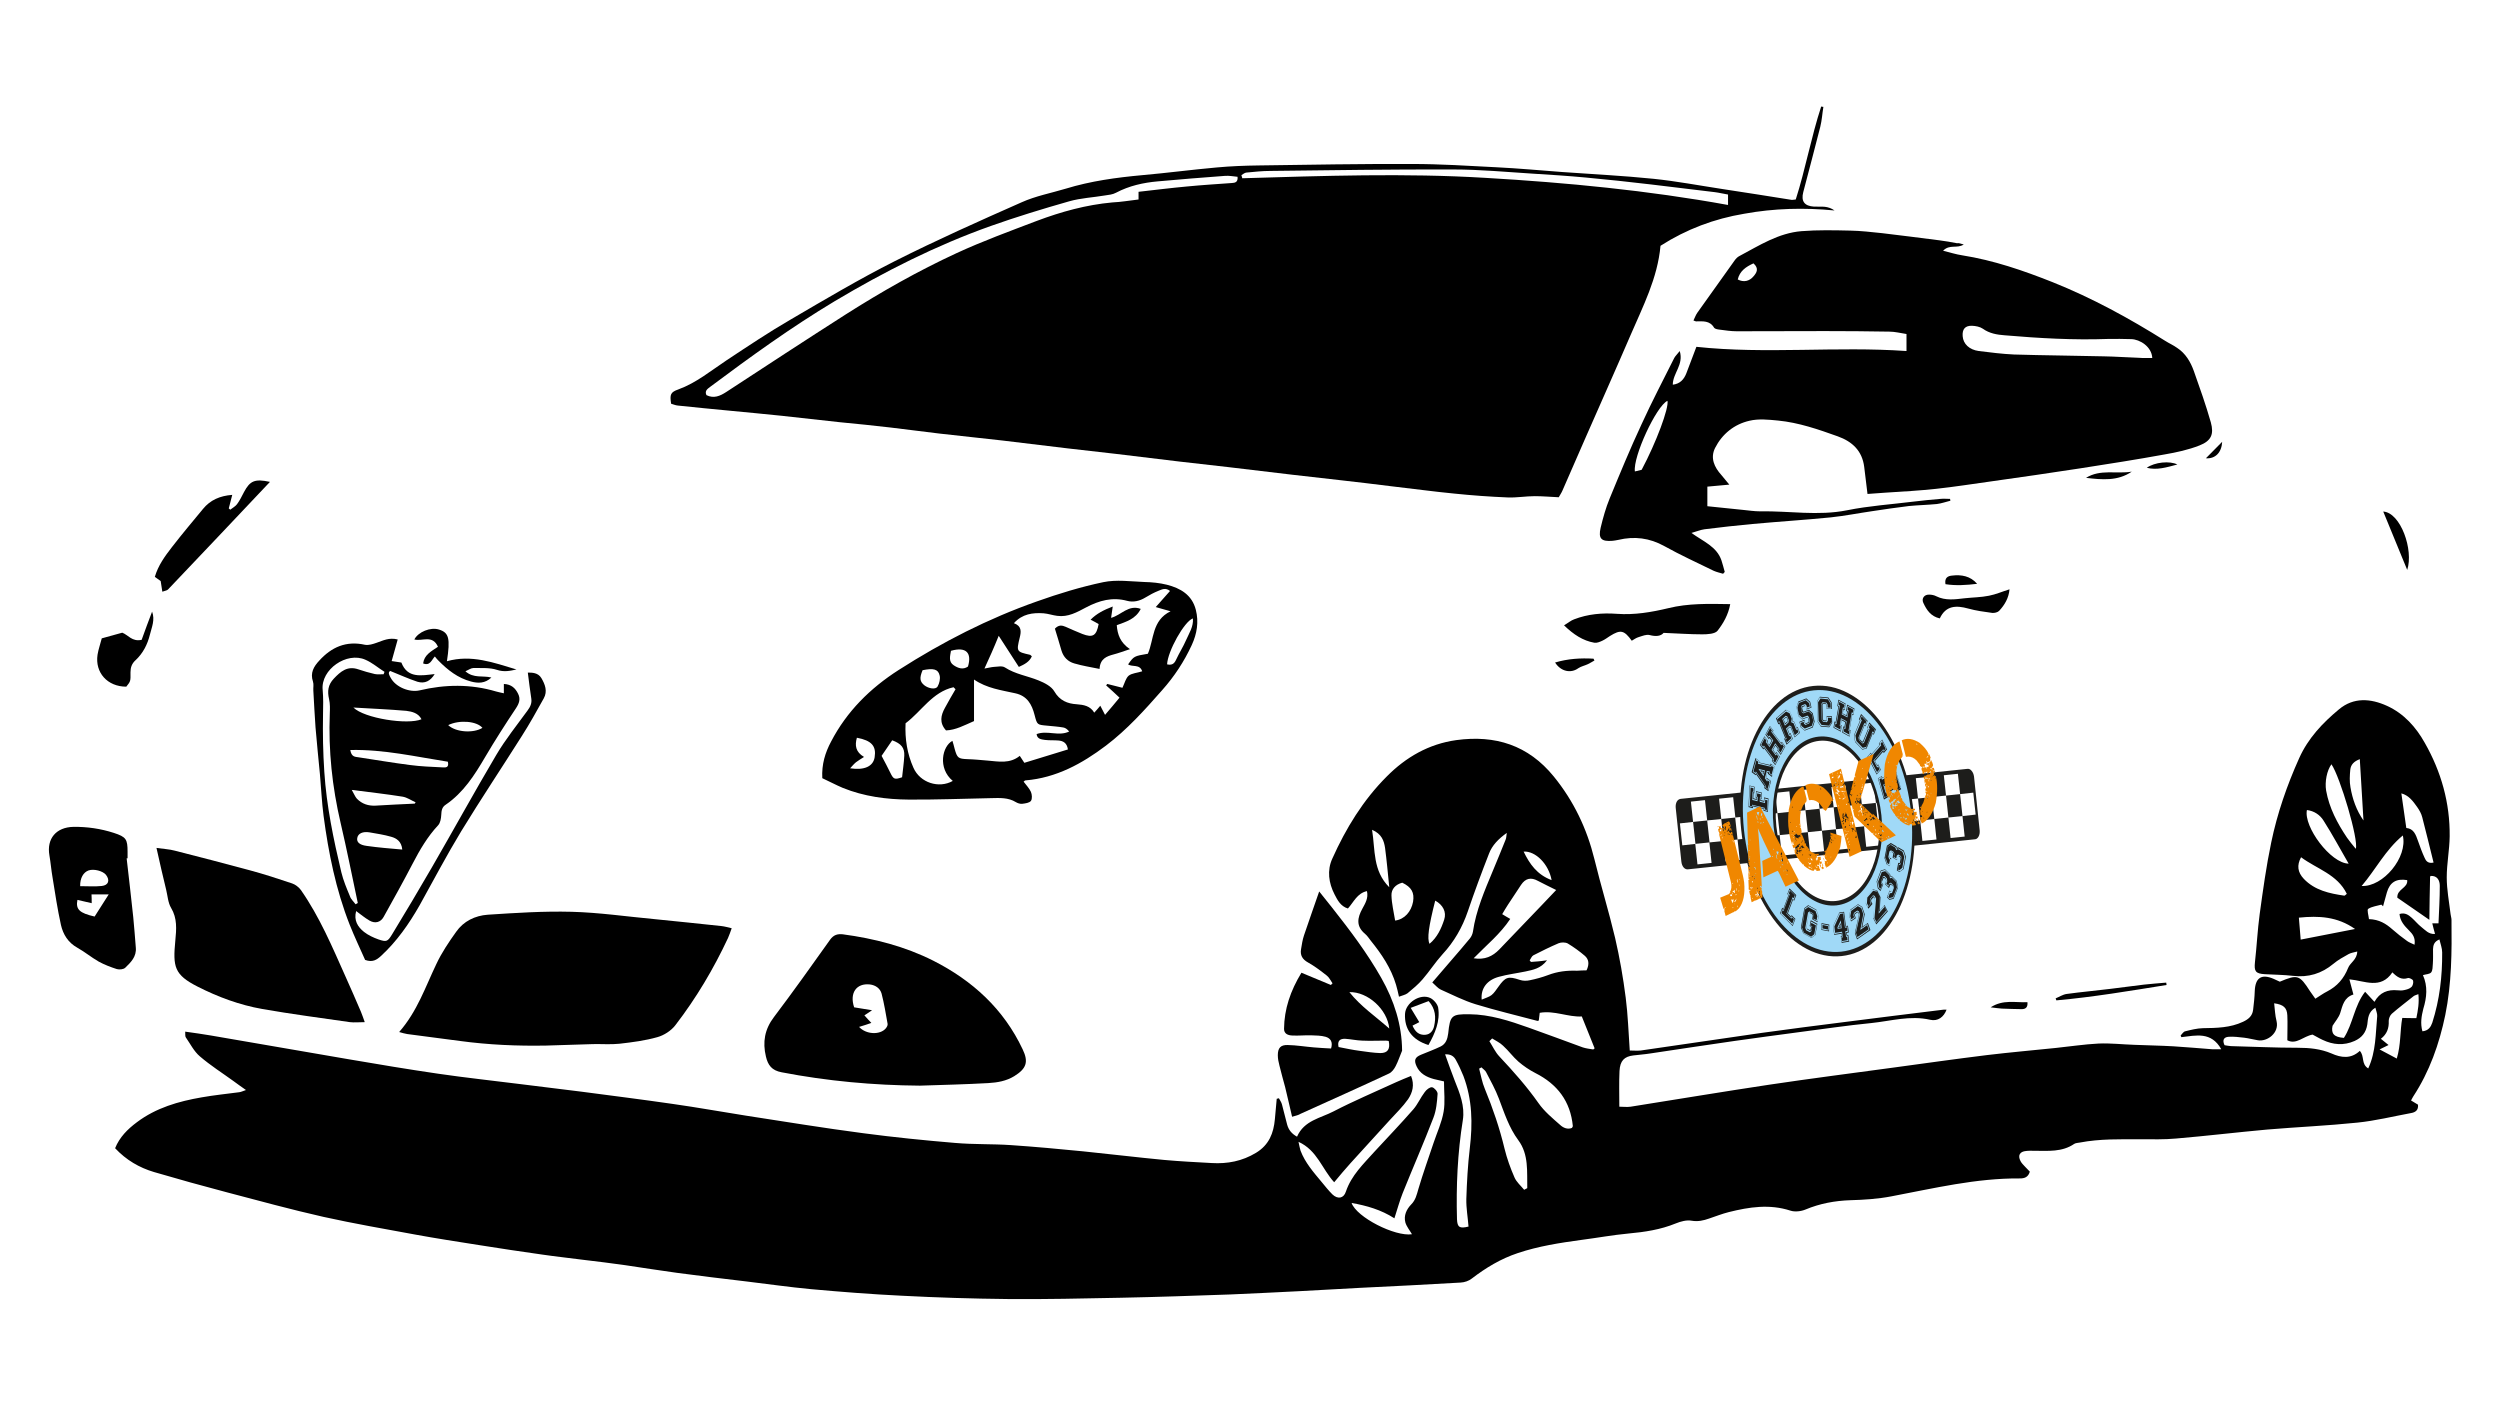
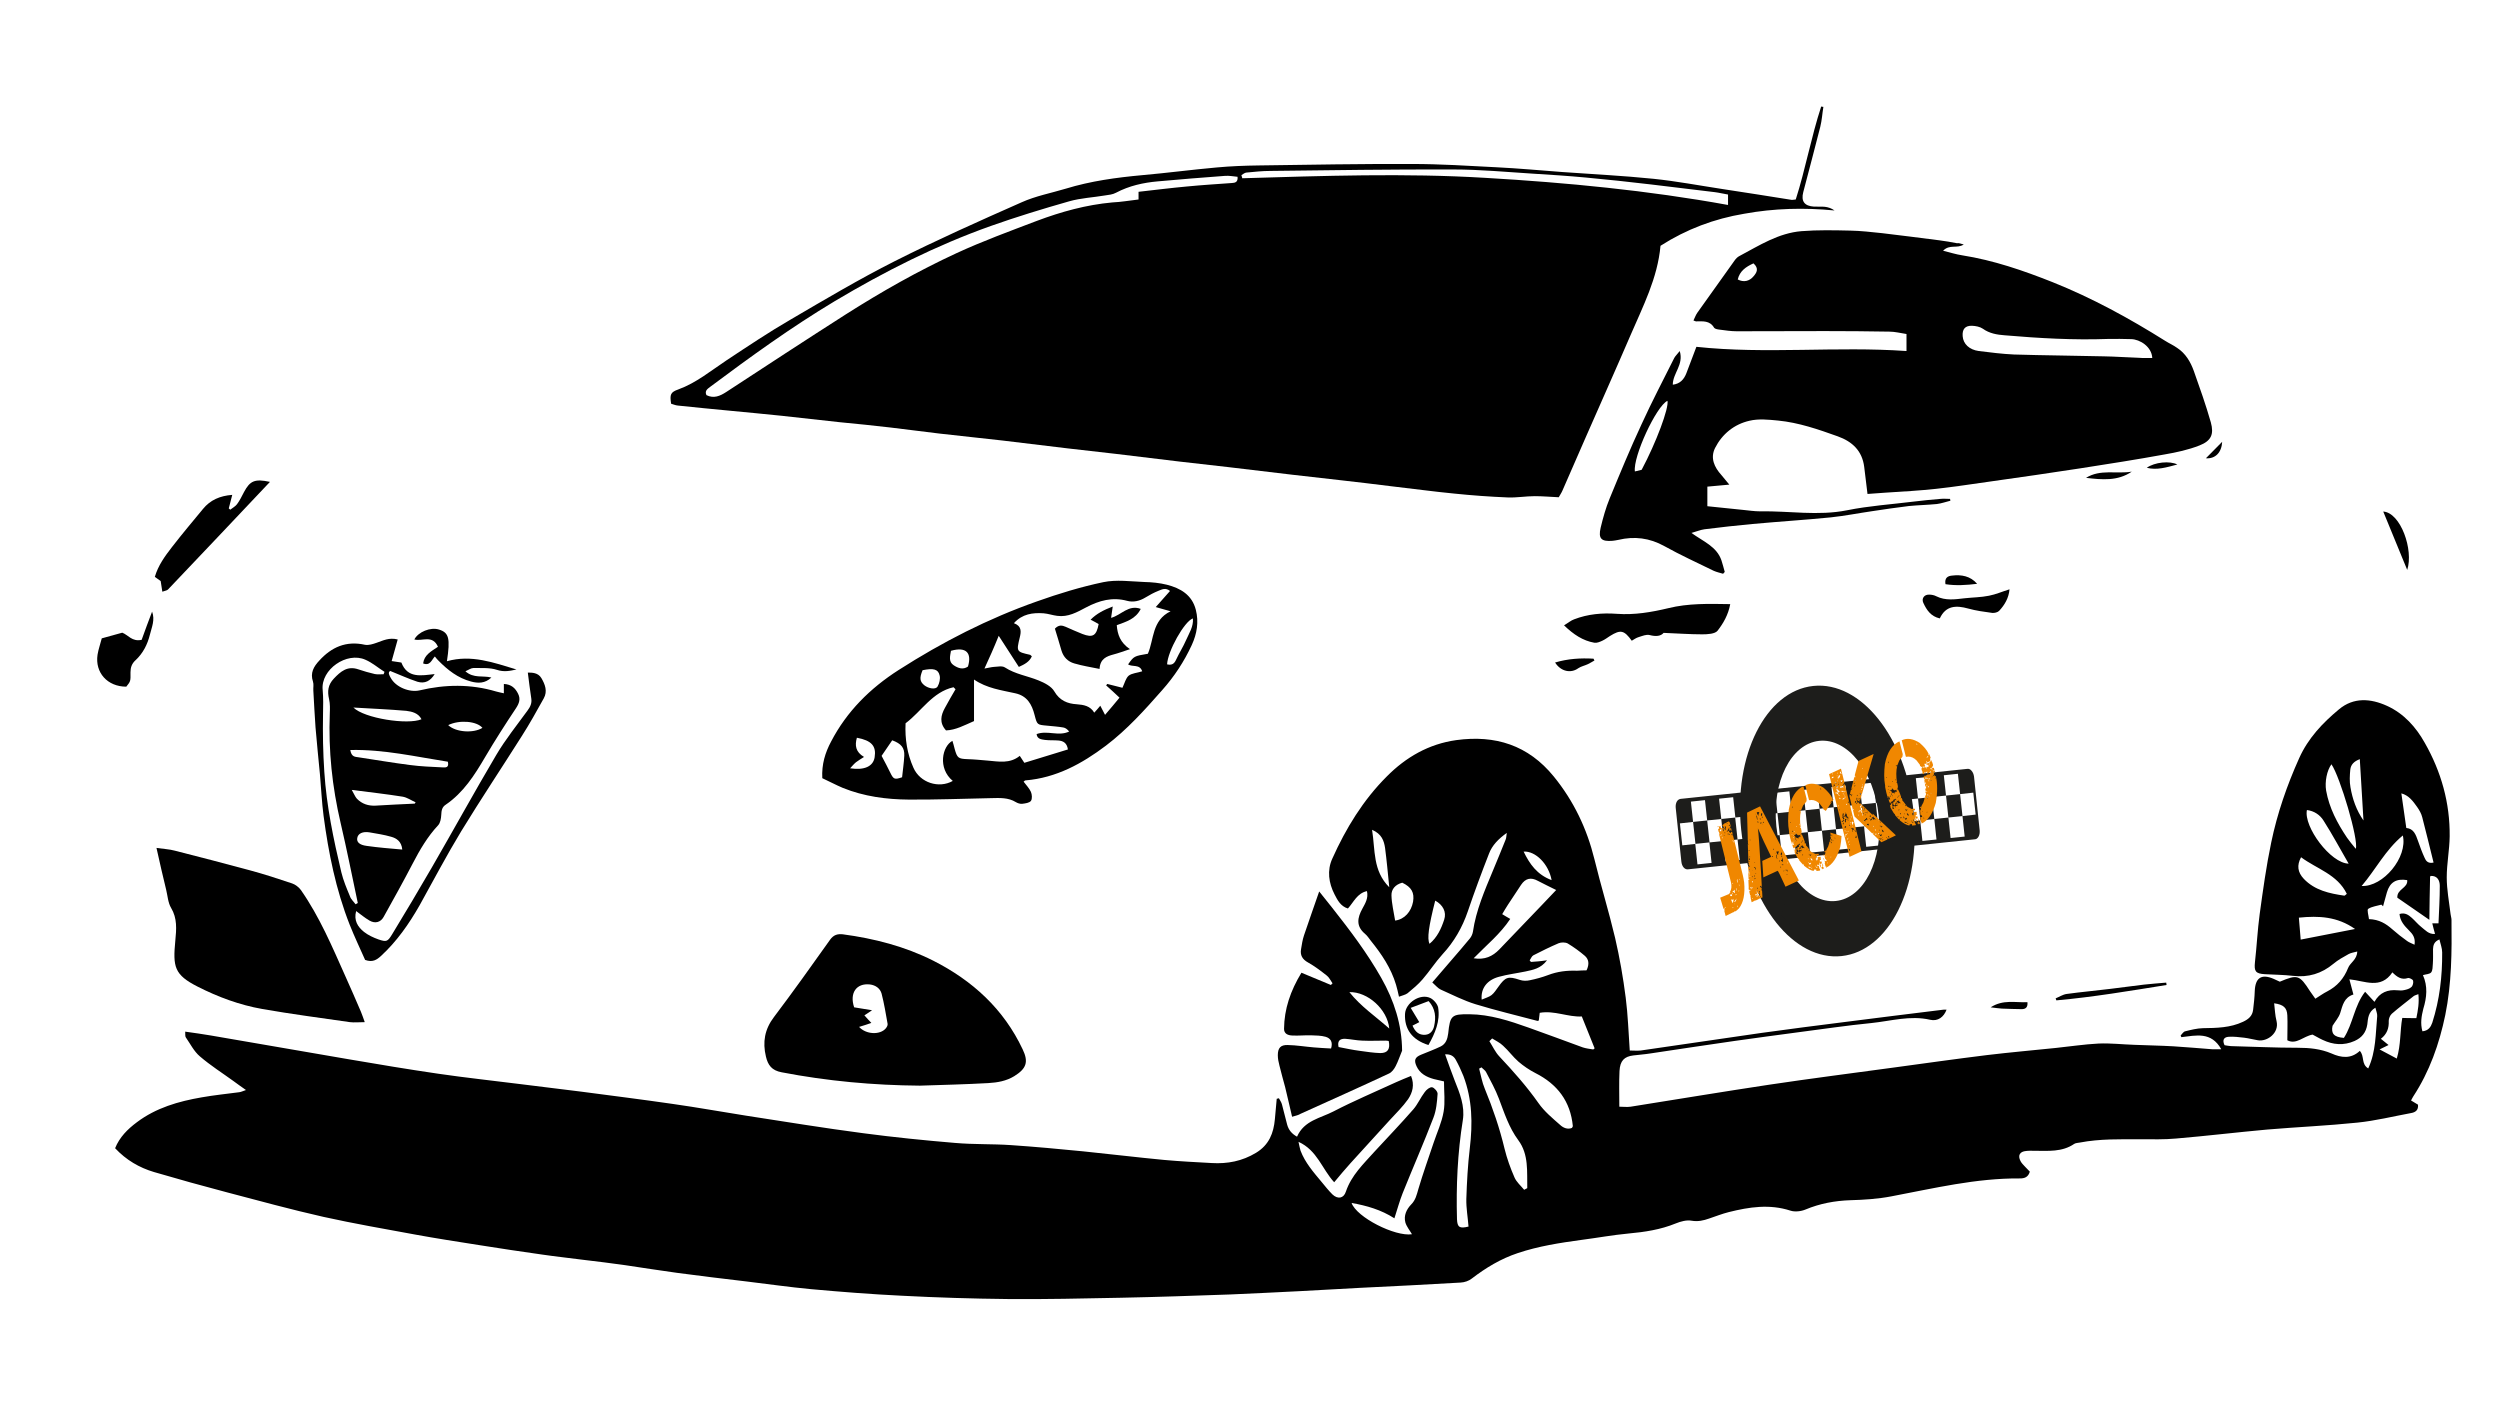
<svg xmlns="http://www.w3.org/2000/svg" id="Ebene_1" x="0px" y="0px" viewBox="0 0 1366 768" style="enable-background:new 0 0 1366 768;" xml:space="preserve">
  <style type="text/css">	.st0{fill:#1D1D1B;}	.st1{fill-rule:evenodd;clip-rule:evenodd;fill:#1D1D1B;}	.st2{fill-rule:evenodd;clip-rule:evenodd;fill:#A0D9F7;stroke:#1D1D1B;stroke-width:1.552207e-02;stroke-miterlimit:22.926;}	.st3{fill:#F08700;}</style>
  <g>
    <path d="M871.3,572.8c-2.3-5.7-4.5-11.3-7-17.4c-7.6,0.4-15-3.4-23-2c-0.2,1.6-0.3,2.9-0.5,4.2c-0.3,0.1-0.6,0.3-0.8,0.2  c-11.3-3-22.7-5.7-33.8-9.1c-6.5-2-12.7-5.2-19-8c-1.5-0.7-2.7-2.2-4.6-3.9c3.6-4.2,7-8.2,10.4-12.1c3.4-4,6.9-7.9,10.2-12  c0.8-1,1.4-2.4,1.6-3.6c1.7-11.7,6.4-22.5,10.9-33.3c2.4-5.7,4.7-11.4,7-17.1c0.4-0.9,0.3-1.9,0.6-3.6c-4.6,3.3-8,6.8-9.7,11.3  c-4.1,10.5-8,21-11.6,31.6c-3,8.8-7.5,16.6-13.8,23.4c-3.9,4.3-7.1,9.3-10.9,13.7c-2.4,2.8-5.3,5.2-8.2,7.6  c-1.2,0.9-2.9,1.2-4.7,1.9c-0.6-2.6-1-4.6-1.6-6.5c-2.7-9.1-7.9-16.8-13.8-24.1c-1-1.3-1.9-2.7-3.2-3.8c-5-4.2-4.1-8.8-1.4-13.7  c1.5-2.8,3.4-5.7,2.5-9.6c-5.4,1.2-7.2,6-10.4,9.5c-4-1.2-5.7-4.6-7.3-7.7c-3.2-6.2-4.2-13.1-1.2-19.6  c7.4-16.5,16.8-31.9,29.7-44.8c10.5-10.6,23-17.8,38-19.9c21.3-2.9,39.3,2.7,53.3,19.9c10.9,13.4,18.1,28.5,22.2,45.2  c3.5,14.4,7.9,28.6,11.3,43c2.5,10.8,4.4,21.7,5.8,32.7c1.2,9.3,1.5,18.8,2.2,28.8c2,0,4,0.2,6,0c22-3.1,43.9-6.5,65.9-9.6  c15-2.1,30-4,45-5.9c18.1-2.3,36.3-4.6,54.4-6.8c0.6-0.1,1.2,0,1.8,0c-1.5,4-4.7,6.5-9,5.5c-10.9-2.5-21.4,0.7-32.1,1.8  c-13.3,1.3-26.5,3.3-39.7,5c-11.7,1.6-23.5,3.1-35.2,4.8c-15.3,2.2-30.5,4.5-45.8,6.8c-3.1,0.5-6.3,0.7-9.4,1.1  c-4.9,0.6-7.2,2.9-7.5,8.5c-0.3,6.3-0.1,12.6-0.1,19.5c2.2,0,4.2,0.3,6.2,0c25.2-4,50.4-8.2,75.6-12c22.7-3.4,45.5-6.3,68.2-9.4  c16.9-2.3,33.9-4.7,50.9-6.8c12.5-1.5,25.1-2.6,37.6-3.9c7.8-0.8,15.5-2,23.3-2.4c6.6-0.3,13.2,0.5,19.8,0.7  c7,0.3,14.1,0.4,21.1,0.8c7,0.4,14,1.1,21.1,1.6c1.4,0.1,2.9,0,5.1,0c-5.5-9.8-13.8-7.5-21.8-6.6c-0.1-0.3-0.3-0.6-0.4-0.9  c0.8-0.8,1.5-2.1,2.5-2.3c3.2-0.8,6.4-1.6,9.6-1.7c7.5-0.1,15-0.2,22-3.5c3-1.4,5.1-3.2,5.5-6.5c0.4-3.4,0.8-6.8,0.9-10.3  c0.3-7.2,3.6-9.5,10.2-6.7c1.2,0.5,2.4,1.1,3.5,1.6c9.7-4.1,10.8-3.7,16.5,5.2c0.8,1.2,1.7,2.4,2.9,4.1c2.3-1.4,4.3-2.9,6.5-4  c5.4-2.8,9.1-7,11.4-12.8c1.1-2.9,4.9-4.5,5-9c-1.8,0.5-3.4,0.7-4.7,1.4c-2.9,1.6-5.8,3.2-8.3,5.3c-6.5,5.4-13.7,7.6-22.2,6.6  c-5.1-0.6-10.2-0.6-15.3-0.9c-5.1-0.3-5.9-1.6-5.4-6.5c1-8.8,1.4-17.6,2.6-26.4c1.8-13.1,3.6-26.2,6.3-39.1  c3.3-15.9,8.6-31.2,15.3-46.1c4.9-10.9,12.8-19.2,21.7-26.6c8-6.7,17.3-6,26.3-1.9c9.2,4.2,15.8,11.6,20.6,20.2  c9,15.8,13.8,32.9,13.6,51.1c-0.1,7.5-1.6,14.9-1.6,22.4c0,6.7,1.3,13.4,2.1,20.1c0.1,1,0.5,2.1,0.5,3.1c0.2,17.4,0.1,34.8-3.4,52  c-3.3,15.9-8.6,30.9-17.5,44.5c-0.4,0.6-0.7,1.3-1.2,2.2c1.3,0.8,2.5,1.5,3.8,2.3c0.3,3-1.4,4.2-3.9,4.6  c-9.7,1.8-19.4,4.2-29.2,5.2c-16.4,1.7-32.9,2.4-49.4,3.8c-16.6,1.5-33.1,3.5-49.7,4.9c-6.4,0.6-12.9,0.4-19.4,0.4  c-11.1,0-22.2-0.3-33.2,1.8c-1,0.2-2.2,0.2-3,0.7c-6.7,4.6-14.3,3.8-21.8,3.8c-1.5,0-3-0.1-4.5,0.1c-3.5,0.3-4.7,2.4-3.1,5.5  c0.6,1.2,1.6,2.1,2.5,3.1c0.9,1,1.8,1.9,2.6,2.7c-0.9,3.1-3,3.7-5.4,3.7c-23.9-0.2-47,5.4-70.3,9.8c-7.3,1.4-14.9,1.9-22.4,2.1  c-8.5,0.3-16.6,1.8-24.5,5.1c-2.4,1-5.8,1.4-8.2,0.6c-11.4-3.7-22.5-2-33.7,0.8c-3.6,0.9-7.1,2.3-10.7,3.5  c-3.1,1.1-6.1,1.8-9.6,1.2c-2.7-0.5-6,0.4-8.7,1.5c-8.3,3.4-17,4.7-25.8,5.5c-8.6,0.8-17.2,2.4-25.8,3.5  c-11.7,1.6-23.4,3.4-34.7,7.2c-9.3,3.1-17.4,8-25.1,13.9c-1.6,1.3-4,2.1-6.1,2.2c-18.4,1.1-36.9,2-55.3,2.9  c-10.9,0.6-21.9,1.2-32.8,1.8c-12.6,0.6-25.2,1.3-37.8,1.8c-20,0.7-39.9,1.4-59.9,1.8c-20.6,0.4-41.2,0.9-61.8,0.7  c-19.2-0.2-38.4-0.8-57.6-1.8c-16.6-0.8-33.2-2.1-49.8-3.6c-11.8-1.1-23.5-2.8-35.2-4.2c-12.6-1.5-25.3-3-37.9-4.7  c-9.5-1.3-19-2.8-28.4-4.2c-7.6-1.1-15.2-2-22.7-2.9c-7.6-1-15.2-1.8-22.7-2.9c-11.6-1.6-23.1-3.4-34.6-5.2  c-11.5-1.8-23.1-3.6-34.6-5.7c-16.8-3.1-33.6-6-50.3-9.7c-17.7-4-35.2-8.8-52.7-13.4c-13.3-3.5-26.6-7.2-39.9-11.1  c-8-2.4-15.1-6.5-21.2-13c2.4-6,6.8-10.4,11.9-14.2c10.5-7.9,22.7-11.4,35.4-13.6c6.8-1.2,13.7-1.9,20.5-2.8c1-0.1,1.9-0.6,3.7-1.2  c-2.7-1.9-4.7-3.3-6.7-4.8c-6.2-4.5-12.7-8.6-18.5-13.6c-3.2-2.7-5.2-6.8-7.7-10.4c-0.4-0.6-0.2-1.7-0.3-3.1  c4.9,0.7,9.4,1.3,14,2.1c25.1,4.3,50.2,8.7,75.4,13c16.3,2.8,32.5,5.5,48.9,7.9c15,2.2,30.1,3.8,45.1,5.7c11,1.4,22,2.7,33.1,4.1  c16.7,2.2,33.3,4.3,49.9,6.7c13.4,1.9,26.6,4.3,40,6.4c21.4,3.3,42.7,6.8,64.1,9.6c16.6,2.2,33.4,3.9,50.1,5.3  c10.2,0.9,20.4,0.5,30.6,1.2c13.2,0.9,26.3,2.1,39.4,3.4c14.8,1.5,29.5,3.3,44.3,4.7c8.7,0.8,17.3,1.2,26,1.7  c8.6,0.5,16.6-1,24.2-5.6c7.1-4.3,9.6-10.7,10.3-18.4c0.3-3.7,0.7-7.4,1-11.1c0.4-0.1,0.8-0.2,1.2-0.3c0.6,1.2,1.4,2.2,1.7,3.5  c1,3.6,1.8,7.3,2.8,10.9c0.8,2.9,2.5,5,5.4,6.6c3.9-8.9,12.8-10.1,19.9-13.8c11.2-5.8,22.8-10.7,34.3-16c2.6-1.2,5.2-2.2,8.1-3.4  c2,4.9,0.8,9.1-1.6,12.7c-2.9,4.1-6.6,7.7-10,11.4c-7.1,7.9-14.4,15.7-21.5,23.6c-3,3.3-5.8,6.7-8.9,10.4  c-6.7-7.3-9.2-17.4-19.5-22.1c0.5,2.2,0.7,3.6,1.1,4.8c2.5,6.6,7.1,11.8,11.5,17.1c1.9,2.3,3.8,4.7,5.9,6.8  c2.9,2.8,6.2,2.3,7.4-1.5c3-8.9,9.6-15.1,15.6-21.8c7.1-7.7,14.4-15.3,21.3-23.2c2.4-2.8,3.9-6.4,6.2-9.4c0.9-1.3,2.8-2.8,4-2.6  c1.2,0.2,3.1,2.4,3,3.6c-0.3,4.4-0.7,9-2.3,13.1c-5.3,13.8-11.3,27.5-16.8,41.2c-1.7,4.3-2.9,8.8-4.5,13.7  c-7.3-4.7-15.1-6.9-23.4-8.4c2.7,7.8,23.7,18.5,33,17.1c-1.2-2.1-2.9-4.1-3.6-6.4c-1-3.8,0.6-7.2,3.2-9.9c2.4-2.4,3-5.3,3.9-8.4  c2.5-8.5,5.5-16.8,8.3-25.2c1.9-5.7,4.5-11.2,5.5-17.1c0.9-5.2,0.2-10.7,0.2-16.5c-1.6-0.4-3.6-0.8-5.6-1.3c-4-1.1-7.6-3-9.4-7  c-1.5-3.3-0.9-4.9,2.5-6.3c3.6-1.5,7.2-2.8,10.7-4.5c2.8-1.4,3.7-4,4.1-7.1c1-9.9,1.9-10.6,11.6-10.5c11.3,0.1,21.9,3.6,32.3,7.3  c9.9,3.5,19.7,7.2,29.6,10.8c1.8,0.6,3.7,0.8,5.5,1.1C870.7,573.5,871,573.1,871.3,572.8z M1327.4,502.6c-6-4.1-11.9-8.3-17.5-12.1  c-0.3-4.8,5.9-5.2,5.4-9.6c-6-1-9.5,1.2-11.1,6.7c-0.7,2.5-1.4,5-2.1,7.6c-0.3-0.3-0.6-0.6-0.9-0.9c-2.4,0.7-5.2,1-7.2,2.3  c-0.8,0.5,0.2,3.6,0.4,5.6c5.6,0.2,9.3,2.5,12.8,5.6c2.6,2.3,5.3,4.4,8.1,6.4c1.1,0.8,2.4,1.2,4,2c0.6-3.9-1.1-5.9-3-7.8  c-2.5-2.5-4.9-5.1-5.2-9c3-0.9,4.9,0.5,6.7,2.1c1.8,1.6,3.3,3.5,5.2,5c2.1,1.6,4,4.1,7.5,3.8c-0.6-2.2-1.1-4-1.5-5.8c1,0,2,0,3.4,0  c0.3-6.9,0.7-13.7,0.7-20.5c0-2.9-1.3-5.6-5-5.4c-0.2,0.3-0.3,0.4-0.3,0.5C1327.6,486.8,1327.5,494.7,1327.4,502.6z M1289.4,574.2  c2.7,2.9,0.6,7.1,4.6,9.6c4.3-9.3,4-19.1,4.9-28.6c0.1-1.4-0.6-2.9-1-4.6c-4,2.4-4,5.9-4.4,9.1c-0.7,4.5-3,7.3-7,9.1  c-5.9,2.6-11.7,2.1-17.4-0.6c-2-0.9-3.9-2.1-5.5-2.9c-5.1,0.9-8.9,5.7-13.8,3.1c0-4.9,0.2-9.3,0-13.6c-0.2-4.2-2.1-5.9-7.2-6.6  c0.4,3.4,0.5,6.6,1.3,9.7c1.6,6.5-5.1,11.4-10.2,10.5c-2.5-0.4-5-1.1-7.5-1.4c-2.8-0.3-5.7-0.7-8.5-0.5c-2.7,0.2-3.5,1.9-2.2,4.6  c1.2,0.2,2.3,0.4,3.5,0.5c12.2,0.3,24.3,0.9,36.5,0.9c6.4,0,12.5,0.6,18.4,3.1C1279.2,578,1284.6,578.7,1289.4,574.2z M815.3,567.4  c-0.5,0.5-1,1-1.5,1.5c1.8,2.8,3.2,6,5.5,8.4c7.6,8.1,14.9,16.3,21.3,25.4c3.2,4.6,7.7,8.3,11.9,12c1.6,1.5,4,2.6,6.4,1.6  c0.3-0.5,0.5-0.8,0.5-1c-1.3-13.5-8.4-22.9-20.5-29c-3.3-1.7-6.4-3.8-9.2-6.2c-3-2.6-5.4-6-8.4-8.7  C819.6,569.7,817.3,568.7,815.3,567.4z M805.2,523.6c6.1,1,10.4-1.1,14-4.8c7.8-8.1,15.5-16.2,23.3-24.3c2.7-2.9,5.5-5.8,7.8-8.2  c-3.6-1.8-6.8-3.3-10-5c-3.8-2.1-6.8-1.4-9.2,2.2c-2.4,3.6-4.8,7.2-7.2,10.9c-1.1,1.7-2.1,3.4-3.1,5.1c1.7,1,2.9,1.8,4.4,2.6  C819.7,510.4,812.3,516.3,805.2,523.6z M866.9,530.2c1.7-3.6,1.1-6.1-0.9-7.9c-2.9-2.5-6.1-4.8-9.4-6.8c-1.3-0.7-3.6-0.7-5-0.1  c-4.7,2-9.3,4.3-13.8,6.6c-0.9,0.5-1.3,1.8-2,2.7c0.2,0.3,0.4,0.6,0.7,0.9c1.3-0.1,2.6-0.2,3.9-0.3c1.4-0.1,2.7-0.3,4.9-0.6  c-3.5,4.6-7.7,5.2-11.7,6.1c-4.8,1-9.8,1.6-14.5,2.9c-6.5,1.7-10.1,6.3-9.5,12.5c2-0.9,4-1.4,5.4-2.5c1.5-1.2,2.5-2.9,3.7-4.5  c3.9-5.5,5.4-5.9,11.7-3.8c1.7,0.6,3.8,0.6,5.5,0.2c3.4-0.7,6.7-1.6,9.9-2.8c5.2-2,10.4-2.6,15.9-2.4  C863.4,530.3,865.2,530.2,866.9,530.2z M802.4,670.2c-0.4-5.2-1.3-10.1-1.2-15c0.3-9.3,0.8-18.6,1.9-27.8  c1.6-13.5,1.4-26.6-3.5-39.5c-1.2-3-2.6-6-4.2-8.9c-1-1.8-2.7-3.1-5.8-2.9c1.8,5,3.4,9.6,5.2,14.2c2.8,7,5.7,14.1,4.5,21.7  c-2.9,18-3.7,36.1-3.2,54.2C796.3,670.6,797.5,671.4,802.4,670.2z M832.8,650.1c0.6-0.3,1.1-0.6,1.7-0.9c-0.2-9,0.9-18.4-4.9-26.2  c-5.1-6.9-7.6-14.8-10.6-22.7c-1.9-5-4.5-9.7-7-14.5c-0.5-1-1.7-1.7-2.5-2.6c-0.4,0.2-0.9,0.5-1.3,0.7c1,3.7,1.6,7.5,3.1,11  c4.4,10.7,8.1,21.5,10.8,32.8c1.3,5.3,3.2,10.6,5.4,15.6C828.6,645.9,831,647.9,832.8,650.1z M1280.7,567.1  c5-7.7,5.6-17.5,11.6-25.2c1.8,1.9,3.2,3.5,5.1,5.5c2.9-5.2,7.3-6.8,12.6-6.3c1.2,0.1,2.4,0.2,3.6-0.1c1.4-0.3,3-0.7,4-1.7  c0.8-0.7,1.2-2.5,0.9-3.5c-0.2-0.7-2.1-1.6-2.8-1.4c-3.5,1.2-6-0.6-8.5-3.1c-6.4,9.5-15.1,4.6-23.5,3.8c0.8,3,1.4,5.4,2.2,8.3  c-5.1,1.6-5.9,5.9-7.2,10.1c-0.8,2.5-2.8,4.7-4.2,7C1273.6,564.8,1275.3,566.7,1280.7,567.1z M1273.9,417.6  c-2.5,3.4-3.7,9.6-2.9,14.4c1.7,9.5,6.1,17.8,11.4,25.7c1.4,2,3,3.9,4.8,6.1C1288.9,459,1278.6,424.4,1273.9,417.6z M1323.6,563.5  c3.3-0.3,4.6-2.4,5.4-4.7c4-12.5,5.5-25.3,5.4-38.4c0-2.3-0.9-4.5-1.5-7.1c-2.9,1.2-3.4,3.1-3.5,5.3c0,2.7,0.1,5.4-0.1,8.1  c-0.1,1.6-0.1,3.6-0.9,4.6c-0.8,1-2.8,1-4.5,1.5c2.7,6.1,2.1,12.2,0.2,18.4C1323.1,555.2,1322.4,559.1,1323.6,563.5z M1320.3,556.3  c0.9-4.4,1.6-8.5,1.1-13.1c-1.3,0.5-2.1,0.7-2.6,1.1c-4,3.2-8.1,6.3-11.9,9.6c-1,0.9-1.7,2.6-1.7,3.9c0.2,4-1,7.3-4.3,9.8  c1.5,1.2,2.7,2.2,4.2,3.4c-1.7,0.8-2.9,1.4-4.9,2.4c3.4,1.8,6,3.2,9.4,5c2.3-7.6,1.7-15,3-22.2  C1315,556.3,1317.3,556.3,1320.3,556.3z M1329.7,471.3c-2.1-8.5-4.1-16.7-6.2-24.8c-0.5-2-1.6-3.9-2.8-5.6  c-2.2-3.1-4.5-6.3-8.6-7.4c0.9,6.4,1.8,12.6,2.7,18.9c4.1,0.4,5.2,3.7,6.4,7.1c1.1,3.1,2.2,6.2,3.6,9.2  C1325.5,470.4,1326.7,472,1329.7,471.3z M1257.3,468.4c-2.4,4.4-1.9,8.2,1.5,11.8c6,6.3,14,8,22.2,9.2c0.2,0,0.4-0.3,1.3-1  C1277.1,477.7,1265.9,474.8,1257.3,468.4z M1257.1,513.4c10.4-2,19.6-3.8,29.7-5.8c-9.7-6.8-19.7-7.3-30.7-6.2  C1256.4,505.5,1256.7,509.1,1257.1,513.4z M1260.5,442.6c-1.9,9.1,12.9,29.1,22.8,29.3c-4.7-8.1-8.9-16-13.7-23.5  C1267.7,445.3,1264.5,443.1,1260.5,442.6z M1312.9,456.5c-9.6,8-14.8,18.6-22.5,27.6C1302.1,484.7,1315.7,468.4,1312.9,456.5z   M766.2,482.3c-3.8,1-6,3.6-5.9,6.9c0.1,4.6,1.3,9.3,2,13.8c5.2-0.7,8.8-4.9,9.8-10.3C772.9,487.7,771.3,484.8,766.2,482.3z   M1289.4,414.8c-3.2,1.2-4.9,3-5.2,5.7c-0.3,3.2-0.5,6.5,0.1,9.7c1.1,6.4,3.2,12.5,7.1,18.1C1290.7,437,1290.1,426.1,1289.4,414.8z   M749.7,453.4c1.8,11.2,0.3,22.3,9.4,31.4c-0.8-7.9-1.4-14.7-2.3-21.5C756.2,459.4,755,455.7,749.7,453.4z M784.2,492.1  c-3.6,14.2-4.5,20.8-3.1,23.6c4.2-3.5,6.4-8.3,8-13.2C790.5,498.3,788.4,494.4,784.2,492.1z M847.8,480.9  c-1.6-8.8-8.8-16-15.3-15.6C835.8,472.1,839.8,477.9,847.8,480.9z" />
    <path d="M907.3,134.3c-1.6,17.7-9.6,33.1-16.4,48.9c-8,18.6-16.3,37.1-24.4,55.6c-4.3,9.8-8.5,19.5-12.8,29.3  c-0.5,1.2-1.3,2.3-2,3.6c-4.5-0.2-8.8-0.6-13.1-0.6c-4.9,0-9.9,0.9-14.8,0.7c-9.7-0.4-19.4-1.1-29.1-2.1c-11.5-1.1-22.9-2.7-34.4-4  c-9.2-1.1-18.4-2.3-27.7-3.3c-8.8-1-17.6-2-26.4-3c-11.8-1.4-23.5-2.8-35.3-4.2c-8.8-1-17.6-2-26.4-3c-11.6-1.4-23.2-2.8-34.8-4.2  c-8.8-1-17.6-2-26.3-3c-11.9-1.4-23.8-2.9-35.7-4.3c-11.5-1.3-22.9-2.5-34.4-3.8c-8.9-1-17.8-2.3-26.7-3.3  c-9.2-1.1-18.5-2-27.7-2.9c-10.3-1.1-20.5-2.3-30.8-3.4c-9.8-1-19.7-2-29.5-2.9c-9.4-0.9-18.8-1.8-28.2-2.8c-1.3-0.1-2.6-0.7-3.7-1  c-0.8-5.1-0.3-6.3,3.9-7.8c9.9-3.6,17.9-10.3,26.5-16c11.5-7.6,23-15.3,34.9-22.2c18.8-11,37.5-22.1,56.9-31.9  c22.8-11.5,46.1-21.9,69.4-32.2c7.6-3.4,16-5,24-7.4c13.7-4.2,27.7-6.1,41.9-7.4c13.6-1.2,27.1-3,40.6-4.2c7.6-0.7,15.3-1,22.9-1.1  c27.9-0.4,55.9-0.9,83.8-0.8c15.4,0,30.9,1,46.3,1.8c12,0.6,23.9,1.7,35.9,2.6c16.6,1.2,33.2,2,49.8,3.7  c12.6,1.3,25.2,3.7,37.7,5.6c12.6,1.9,25.1,3.9,37.7,5.9c0.4,0.1,0.9-0.1,2.3-0.2c5.3-16.5,8.4-34,13.9-50.8  c0.4,0.1,0.8,0.2,1.2,0.2c-0.6,3.6-0.8,7.3-1.7,10.9c-3,11.9-6.2,23.8-9.3,35.7c-1.3,5,0.7,7.6,5.9,7.9c1.9,0.1,3.9-0.1,5.9,0.1  c1.8,0.2,3.6,0.8,5.3,2c-16.6-1.6-33-1.2-49.4,1.8C936.8,119.5,921.5,125.2,907.3,134.3z M622.1,109c0-1.6,0-2.8,0-4.2  c8.9-1,17.7-2.1,26.4-2.9c8.2-0.8,16.4-1.3,24.6-1.9c1.7-0.1,3.4-0.4,3.1-3.4c-2.2-0.2-4.6-0.7-6.9-0.5c-12.3,0.9-24.5,1.9-36.7,3  c-7.9,0.7-15.6,2.4-22.8,6.2c-1.8,1-4,1.2-6.1,1.5c-6.5,1.1-13.2,1.4-19.5,3.2c-14.4,4.1-28.8,8.5-42.9,13.5  c-29.8,10.6-57.9,24.8-85.1,41c-23.7,14.2-46.1,30.4-68.2,46.9c-1.4,1.1-3.1,2.1-2,4.5c4,2,7.4,0.5,10.8-1.7  c21.7-14.2,43.4-28.4,65.3-42.4c19.5-12.4,39.6-23.8,60.6-33.5c14.3-6.6,29.1-12,43.8-17.6c13.3-5,27-8.8,41.3-10.1  C612.4,110.4,617,109.6,622.1,109z M678.3,95.7c0.2,0.6,0.3,1.1,0.5,1.7c44.4-1.3,88.7-2.9,133.1-0.2c44.2,2.6,88.3,6.8,132.3,14.8  c0-2.3,0-3.8,0-5.7c-2.5-0.4-4.8-1-7.2-1.3c-11.6-1.4-23.2-2.8-34.8-4.2c-11.9-1.4-23.8-2.7-35.8-3.8c-9.6-0.9-19.1-1.5-28.7-2.1  c-14.5-0.9-29.1-2.3-43.6-2.3c-33.4-0.1-66.7,0.4-100.1,0.8c-4.3,0-8.7,0.5-13,0.9C680,94.4,679.2,95.2,678.3,95.7z" />
    <path d="M1073,133.6c-3.8,2.4-7.7-0.3-11.3,3.4c4,1,7.1,2,10.4,2.5c17.1,2.7,33.4,8.3,49.5,14.7c21.5,8.6,41.8,19.7,61.4,32  c2.2,1.4,4.5,2.4,6.6,3.9c4.6,3,7.3,7.6,9.1,12.6c3.3,9.3,6.6,18.6,9.3,28.1c1.8,6.5,0.2,10.1-6.2,12.6c-6.1,2.4-12.6,3.8-19,4.9  c-15.3,2.8-30.7,5.2-46.1,7.6c-16.1,2.5-32.3,4.8-48.5,7.1c-10.1,1.4-20.2,3-30.3,4.1c-9.2,1-18.5,1.5-27.8,2.1  c-3.2,0.2-6.4,0.5-9.7,0.7c-0.7-5.4-1.2-10.1-1.8-14.8c-1.1-8.7-6.4-13.8-14.5-16.7c-10.6-3.8-21.3-7.5-32.5-8.6  c-5.2-0.5-10.7-1.1-15.7,0.1c-8.3,1.9-14.9,7.2-18.8,14.9c-2.7,5.5-0.4,10.5,3.5,14.8c1.2,1.4,2.4,2.9,4.3,5.2  c-4.7,0.4-8.1,0.7-12,1.1c0,3.5,0,6.8,0,10.7c6.6,0.7,13,1.3,19.4,2c3.1,0.3,6.3,0.8,9.4,0.8c15.9-0.3,31.7,2.6,47.6-0.6  c11.9-2.4,24-3.2,36.1-4.7c4.9-0.6,9.8-1.1,14.8-1.5c1.8-0.2,3.5,0,5.3,0c0.1,0.3,0.1,0.7,0.2,1c-2.5,0.6-4.9,1.5-7.4,1.8  c-5.1,0.5-10.2,0.6-15.3,1.1c-6.7,0.8-13.3,1.8-20,2.8c-7.6,1.1-15.1,2.6-22.7,3.4c-14.2,1.4-28.4,2.3-42.6,3.6  c-8.8,0.8-17.6,1.8-26.4,2.9c-2.2,0.3-4.2,1.2-7.1,2c6.5,4.7,13.8,7.4,16.4,15c0.7,2.1,1.2,4.2,1.8,6.3c-0.3,0.3-0.6,0.6-0.9,1  c-1.7-0.5-3.5-0.9-5.1-1.6c-9-4.4-18.2-8.6-27-13.5c-8.1-4.5-16.4-5.5-25.2-3.4c-1,0.2-2.1,0.4-3.1,0.5c-6.2,0.5-7.9-1.2-6.5-7.2  c1.3-5.4,2.8-10.8,4.9-15.9c5.6-13.6,11.2-27.2,17.4-40.5c5.6-12.3,11.9-24.3,17.9-36.3c0.6-1.1,1.6-2,3-3.8  c2.3,7.5-3.8,12.1-3.8,18.4c4-0.5,6.1-2.9,7.4-6.2c1.8-4.6,3.5-9.2,5.5-14.5c38.2,4.1,76.3-0.4,114.8,2.3c0-3.5,0-6.2,0-9.3  c-3.3-0.5-6.3-1.3-9.4-1.3c-11.7-0.2-23.4-0.3-35.1-0.3c-16.1,0-32.2,0.1-48.3,0.1c-3.1,0-6.3-0.5-9.4-0.9c-1-0.1-2.5-0.4-2.9-1  c-2.4-4.1-6.2-3.5-9.9-3.5c-0.3,0-0.6-0.2-1.4-0.5c0.7-1.4,1.2-2.9,2.1-4.2c6.8-9.6,13.6-19.1,20.4-28.6c0.7-1,1.6-1.9,2.6-2.4  c10.9-5.8,21.4-12.6,34-13.6c8.8-0.7,17.7-0.5,26.5-0.3c5.8,0.1,11.7,0.8,17.5,1.4c10.4,1.2,20.8,2.6,31.2,3.9  c3.3,0.4,6.5,1,9.7,1.6C1070.3,132.7,1071.2,133.1,1073,133.6z M1176,195.6c-0.3-6.2-6.8-10.2-11.5-10.3c-4.2-0.1-8.4-0.2-12.6-0.1  c-18.9,0.7-37.8-0.4-56.6-2c-4.1-0.3-8.3-1-11.9-3.6c-1.6-1.1-3.9-1.5-5.9-1.6c-3.8-0.1-5.4,1.9-5.1,5.7c0.3,4.2,3.6,7.4,8.8,8.1  c6.4,0.8,12.8,1.6,19.2,1.9c16.3,0.5,32.7,0.6,49,1c6.4,0.1,12.9,0.6,19.3,0.8C1171,195.7,1173.3,195.6,1176,195.6z M897,256.7  c7.9-14.8,15-33.8,14.1-37.7c-6.1,2.9-18.9,30.5-17.8,38.6C894.6,257.3,895.9,257,897,256.7z M958.1,143.9  c-4.2,1.9-7.5,4.2-8.6,8.8c3.2,1.7,6.4,1,8.7-1.8C959.9,148.9,961.2,146.7,958.1,143.9z" />
-     <path d="M218.1,563.9c9.9-11.3,14.3-24.6,20.3-37.1c2.9-6.2,6.8-12,10.8-17.6c4.1-5.9,10.4-8.9,17.3-9.4c15.3-1,30.6-2,45.8-1.6  c15.1,0.4,30.1,2.6,45.2,4c12.2,1.2,24.4,2.5,36.7,3.8c1.8,0.2,3.5,0.7,5.6,1.2c-0.7,2-1.3,3.7-2,5.3  c-7.9,16.9-17.4,32.9-28.8,47.7c-2.3,3-6.2,5.5-9.8,6.5c-6.7,1.9-13.7,2.8-20.7,3.6c-4.8,0.5-9.6,0.1-14.4,0.2  c-8.5,0.2-17.1,0.6-25.6,0.8c-15.8,0.3-31.5-0.4-47.1-2.5c-9.6-1.3-19.3-2.5-28.9-3.8C221.1,564.8,220,564.4,218.1,563.9z" />
    <path d="M194.6,497.8c-1.4,5.1,0.9,8.7,4.3,11.4c2.3,1.8,5.1,3.1,7.9,4.1c4.4,1.5,5,1.2,7.4-2.7c7.4-12.2,14.7-24.4,21.8-36.7  c11.8-20.4,23.1-41,35.1-61.3c5-8.5,11.3-16.3,17.1-24.3c1.5-2,2.5-4,2.1-6.6c-0.7-4.7-1.3-9.3-1.9-14.2c2.3,0,5.6,0,7.4,3  c2,3.4,3.5,7.2,1.3,11.1c-3.9,7-7.7,13.9-12,20.6c-11,17.4-22.4,34.5-33.1,52c-8,13.2-15.2,26.9-22.7,40.4  c-5.8,10.2-12.5,19.8-21.2,27.8c-2.2,2-4.5,3.6-8.6,2.1c-2.7-6.1-5.8-12.6-8.5-19.4c-7.5-19.1-11.5-39-14.2-59.3  c-1-7.6-1.3-15.2-2-22.8c-0.8-8.5-1.7-17-2.4-25.5c-0.5-6.7-0.8-13.5-1.2-20.2c-0.1-1.6,0.3-3.4-0.2-4.9c-1.6-4.7,0.4-8.2,3.4-11.4  c6.7-7.4,14.7-11,25-8.7c2,0.4,4.4-0.4,6.4-1.1c3.5-1.2,6.8-3,11.5-1.8c-1.1,4-2.1,7.7-3.3,11.8c1.9,0.3,3.4,0.5,5.3,0.8  c3.4,8.8,10.9,7.1,18.2,6.3c-2.3,3.8-5.4,5.4-9.4,4.2c-4.9-1.6-9.6-3.8-14.9-5.9c-1.4,0.8-0.5,2.4,0.3,3.8c2.7,5,10.2,8.1,15.8,6.8  c13.9-3.3,27.9-3.5,41.7,0.6c1.3,0.4,2.6,0.6,4.3,1c0-1.7,0-3.2,0-5.1c4.1,0.2,6.3,2.3,7.8,5.4c1.4,2.8,0.6,5.2-1.2,7.9  c-5.8,8.7-11.5,17.6-16.8,26.6c-5.8,9.9-11.9,19.5-21.6,26.1c-2,1.3-2.3,3.2-2.4,5.5c-0.1,2-0.5,4.4-1.7,5.7  c-5.8,6.2-10,13.4-13.9,20.9c-5.1,9.8-10.5,19.5-15.9,29.2c-1.6,2.9-4.6,3.8-7.7,2C199.3,501.5,197.2,499.7,194.6,497.8z   M194.3,494.1c0.4-0.2,0.8-0.5,1.2-0.7c-3.1-14.6-6-29.3-9.4-43.8c-4.6-19.7-6.7-39.5-5.9-59.7c0.1-2.6,0.2-5.3-0.4-7.9  c-1-4.3-0.6-7.8,2.6-11.2c3.7-3.9,7.4-7.1,13.3-5.1c3,1,6,1.9,9.1,2.6c1.5,0.3,3.2,0.1,4.8,0.1c0.2-0.4,0.3-0.9,0.5-1.3  c-3.5-2.2-6.7-5-10.4-6.6c-10.2-4.6-24.5,5.3-23.4,16.4c0.4,4.5,0.3,8.9,0.2,13.3c-0.2,10.5,0,21,0.7,31.5  c1.2,18.6,5,36.8,9.3,54.9c1.1,4.5,2.9,8.8,4.7,13.1C191.7,491.3,193.2,492.6,194.3,494.1z M191.4,409.8c0.6,3.9,2.7,3.7,4.6,4  c9.3,1.4,18.6,3,28,4.2c5.9,0.8,11.9,1,17.9,1.3c1.6,0.1,3.6,0.2,2.8-3.1C227.3,413.5,209.9,409.4,191.4,409.8z M226.6,439.1  c0.2-0.2,0.3-0.5,0.5-0.7c-2.4-1.1-4.7-2.7-7.1-3.1c-8.8-1.4-17.7-2.4-27.8-3.7c1.3,2.2,1.8,3.7,2.8,4.8c2.8,2.9,6.3,4,10.2,3.8  C212.3,439.8,219.4,439.4,226.6,439.1z M193.1,386.6c5.9,5.9,29.7,9.6,37.2,6.4c-1.7-3.4-5.2-4.2-8.3-4.6  C212.7,387.6,203.3,387.2,193.1,386.6z M219.8,464.2c-0.4-4.4-3.1-6.2-6.1-7c-3.8-1.1-7.8-1.7-11.8-2.4c-3.7-0.6-6.3,0.6-6.7,3.1  c-0.4,2.2,1.2,3.8,5.2,4.3C206.6,463.1,213,463.6,219.8,464.2z M244.9,396.2c4,3.9,13.7,4.6,18.7,1.5  C260.5,394,251,393.2,244.9,396.2z" />
    <path d="M559.3,427.1c1.5,2,3.1,3.6,4,5.6c0.6,1.4,0.8,3.8,0,4.9c-0.8,1.1-3.1,1.4-4.8,1.6c-1.1,0.1-2.4-0.3-3.4-0.9  c-4.2-2.6-8.9-2.3-13.5-2.2c-15,0.3-30,0.9-45,0.8c-12.3-0.1-24.5-1.7-36.1-6.4c-3.8-1.6-7.5-3.6-11.2-5.3c-0.4-7.6,1.6-14,4.8-20  c8.6-16.5,21.3-29.1,36.9-39.1c23.9-15.3,48.9-28.1,75.6-37.5c11.8-4.2,23.9-7.9,36.2-10.5c7.2-1.5,15-0.4,22.4-0.1  c4.2,0.1,8.4,0.5,12.4,1.5c7.4,1.9,13.7,5.5,15.8,13.7c1.7,6.7,0.6,13.1-2.2,19.2c-4.2,9.1-9.6,17.3-16.2,24.7  c-9.5,10.8-19.1,21.5-30.7,30.3c-13.1,9.9-27.2,17.6-43.9,19C560,426.4,559.8,426.7,559.3,427.1z M537.9,365.3  c2.3-0.4,3.7-0.8,5.1-0.9c2.1-0.1,4.6-0.7,6.1,0.3c5.7,3.7,12.3,4.6,18.4,7.1c3.2,1.3,7,3.2,8.6,6c2.9,5,7.2,6.7,12.2,7  c3.9,0.3,7.4,0.9,9.6,4.6c1.3-1.4,2.3-2.6,3.3-3.8c0.8,1.5,1.4,2.7,2.6,5c2.9-3.4,5.3-6.2,7.9-9.4c-2.2-2.1-4.7-4.4-7.3-6.7  c0.2-0.3,0.4-0.6,0.6-0.8c2.8,0.7,5.6,1.4,8.3,2.1c1.2-2.5,1.8-5.2,3.4-6.6c1.8-1.4,4.6-1.5,7.4-2.4c-1.3-4.1-5.5-2.2-7.7-3.8  c3.2-4.5,3.2-4.5,10.8-5.8c3.4-7.8,2.1-18.2,12.4-23.2c-3.2-0.9-5.3-1.5-8.1-2.3c2.9-3.2,5.3-5.9,7.8-8.8c-2.5-2-4.5-0.8-6.3-0.1  c-2.5,1-4.9,2.3-7.2,3.7c-3.1,1.9-6.6,2.7-9.9,1.8c-8.1-2.2-15.3-0.2-22.5,3.6c-4.9,2.6-9.8,5.4-15.7,4.6c-2.5-0.3-5-1.2-7.5-1.4  c-5.9-0.4-11.6,0.3-16.2,5.4c4.3,1.6,4,4.6,3.2,7.8c-1.9,7.8-1.8,7.8,5.7,9.5c0.2,0.1,0.4,0.4,0.9,0.8c-1.3,3-4,4.4-7.1,5.8  c-3.6-5.5-7.1-10.9-11-17C543,354.1,540.7,359.2,537.9,365.3z M522.1,376.6c-0.4-0.4-0.7-0.7-1.1-1.1  c-11.6,2.6-17.5,13.2-26.2,19.7c-0.4,8.6,0.9,16.7,4.3,24.3c3.6,8.2,13.9,11.5,21.5,7.2c-8.4-7-5.7-19-0.2-21.9  c0.4,1.4,0.9,2.9,1.2,4.3c1.4,5.1,2,5.5,7,5.7c3.7,0.1,7.5,0.5,11.2,0.8c5.9,0.5,12,1.8,17.4-2.6c0.9,1.4,1.7,2.5,2.5,3.8  c8-2.5,15.8-4.9,23.8-7.3c-0.5-3.6-2.6-4.7-5.3-4.9c-2.4-0.2-4.8,0-7.2-0.3c-1.9-0.3-4.3-0.4-4.6-3.2c5.9-2.2,12,1.4,17.8-1.4  c-1-1.2-2-2-3.2-2.2c-2.9-0.5-5.9-0.7-8.9-1c-5.4-0.5-5.4-0.4-6.8-5.8c-1.5-5.9-4.1-10.5-10.6-11.9c-7.6-1.7-15.5-2.7-22.5-7.5  c0,8,0,15.3,0,22.7c-5.3,2.3-10,4.9-15.3,5.1c-3.8-4.2-2.8-8.3-0.6-12.3C518.2,383.2,520.2,379.9,522.1,376.6z M481.7,413  c1.9,3.6,3.4,6.4,4.8,9.3c1.7,3.5,2.3,3.8,6.4,2.4c0.4-3.9,1-7.8,1.2-11.8c0.2-4.3-1.7-6.6-6.6-8.4  C485.5,407.5,483.4,410.6,481.7,413z M472.1,413.6c-1.9,1.2-3.2,2-4.4,2.9c-1.1,0.9-2,2-3.2,3.3c7.9,1.2,12.6-1.1,13.4-6  c1-6.2-1.7-9.2-9.7-10.7C467,407.3,467.5,410.9,472.1,413.6z M637.7,363c2.6,0.6,3.9-0.3,4.9-2.5c1.7-3.7,3.9-7.1,5.5-10.8  c1.6-3.7,4.1-7.3,3.7-11.8C647.1,339.5,638,355.9,637.7,363z M504.1,366.2c-1.8,4.3-1.5,6.2,0.9,8.2c2.4,1.9,6.3,2.5,7.3,0.7  c1-1.7,1.6-4.3,1.1-6.1C512.6,365.6,510,365,504.1,366.2z M519.6,355.6c-0.5,3-1.4,6,1.5,7.9c2.4,1.6,5.1,2.6,7.8,0.7  C531.1,356.8,528,353.2,519.6,355.6z" />
    <path d="M502.6,593.2c-25.4-0.2-50.6-2.5-75.5-7.3c-5.4-1-7.5-3.9-8.6-8.6c-1.9-7.9-0.7-14.9,4.4-21.6  c10.5-13.9,20.6-28.1,30.7-42.3c1.9-2.6,4-3.2,6.9-2.9c17.2,2.3,33.9,6.6,49.4,14.4c21.5,10.9,38.5,26.4,48.9,48.5  c3.3,6.9,2,10.5-4.6,14.6c-4.4,2.7-9.2,3.5-14.2,3.8C527.5,592.5,515,592.8,502.6,593.2z M469.4,561.1c3.8,4.2,11.5,4.5,14.6,0.8  c0.5-0.6,1.1-1.6,1-2.4c-1-5.6-1.9-11.2-3.3-16.6c-0.8-2.8-3.2-4.6-6.4-5c-7.4-0.8-11.2,4.7-8.6,12.5c3,0.5,6.1,1,9.8,1.6  c-1.9,1.3-3,2-4.2,2.8c1.7,1.9,2.7,3,3.8,4.1C473.7,559.8,471.7,560.4,469.4,561.1z" />
    <path d="M85.5,463.3c3.9,0.6,7.1,0.7,10,1.5c13.7,3.5,27.3,7,40.9,10.7c7.8,2.1,15.5,4.6,23.2,7.2c1.8,0.6,3.7,2.1,4.8,3.6  c10.2,14.6,17.1,31,24.3,47.1c2.9,6.4,5.7,12.9,8.5,19.4c0.7,1.6,1.2,3.3,2.1,5.7c-3.2,0-5.7,0.3-8.1,0c-16-2.3-32-4.4-48-7.2  c-12.3-2.2-24-6.5-35.2-12.2c-12.8-6.5-13.6-10.8-12.2-25.2c0.6-6.2,1.1-12.1-2.3-17.8c-1.7-2.8-1.9-6.6-2.7-9.9  C89,479,87.4,471.7,85.5,463.3z" />
    <path d="M706,610.2c-1.4-5.8-2.5-11-3.8-16.2c-1-3.9-2.2-7.8-3.1-11.7c-0.5-1.9-0.9-3.8-0.9-5.7c0-4,1.5-5.7,5.4-5.6  c4.8,0.1,9.5,0.9,14.3,1.3c3.1,0.3,6.2,0.4,9.4,0.6c1.1-3.6-0.3-5.6-3-6.4c-2.5-0.7-5.2-0.7-7.9-0.8c-3.4-0.1-6.9,0.3-10.4,0.1  c-2.2-0.1-4.4-0.9-4.4-3.6c0.1-10.9,3.5-20.8,9.5-30.7c5.5,2.3,10.8,4.5,16.1,6.7c0.3-0.3,0.6-0.6,0.9-0.9c-1-1.4-1.8-3.2-3.1-4.2  c-3.3-2.6-6.7-5.2-10.3-7.2c-3.1-1.7-4.4-4-3.8-7.3c0.4-2.5,0.8-5.1,1.6-7.5c2.6-7.8,5.4-15.5,8.3-24c2.6,3.2,4.9,6.1,7.1,8.9  c9.7,12.3,19.1,24.7,26.8,38.3c7.1,12.5,11.3,25.7,11.4,39.8c-1.2,2.8-2.1,5.7-3.5,8.4c-0.8,1.6-2.1,3.4-3.7,4.1  c-16,7.5-32.2,14.7-48.3,22C709.5,609.3,708.1,609.6,706,610.2z M731.4,572.1c4.1,0.8,7.8,1.6,11.7,2.1c3.7,0.5,7.4,1.1,11.1,1.2  c4.1,0,5.5-2.2,4.6-6.6c-0.5-0.1-1.1-0.2-1.7-0.2c-4.3,0-8.5,0.2-12.8,0c-3.1-0.1-6.2-0.8-9.3-1  C732.2,567.5,730.6,568.7,731.4,572.1z M759.1,562c-1-10.5-11.8-20.2-21.8-19.9C743.5,549.9,751.4,555.2,759.1,562z" />
-     <path d="M69.2,469c1.2,10.7,2.5,21.4,3.6,32.1c0.6,5.5,0.9,11,1.4,16.6c0.5,5-2.7,8.1-5.8,11.1c-1,0.9-3.2,1.1-4.6,0.7  c-3.4-1.1-6.8-2.4-9.9-4.1c-4-2.3-7.6-5.3-11.7-7.6c-5-2.8-7.7-7.2-8.9-12.4c-1.9-8.6-3.2-17.3-4.6-26c-0.7-4-1-8-1.7-12  c-1.6-9.2,3.7-15.4,13.1-15.6c7.6-0.1,15,1,22.1,3.3c6.7,2.2,7.5,3.4,7.5,10.3c0,1.2,0,2.4,0,3.6C69.4,468.9,69.3,469,69.2,469z   M50.1,493.5c-2.8-0.6-5.3-1.2-7.8-1.8c-1,5.2,1.1,7.2,9.4,9.1c2.4-3.7,4.8-7.6,7.7-12.1c-3.9,0-6.6,0-9.4,0  C50.1,490.4,50.1,491.7,50.1,493.5z M43.8,484.2c4.1,0,8,0.3,11.8-0.1c3.7-0.4,4.6-3.1,2.3-6.1c-1.7-2.1-6.6-3.4-9.5-2.4  C45.6,476.6,43.7,479.7,43.8,484.2z" />
    <path d="M945.4,330.1c-1.1,5.9-3.8,10.5-6.9,14.5c-1.4,1.8-5.5,2-8.4,2c-6.7,0-13.4-0.5-21.1-0.8c-1.5,1.8-4.2,2.1-7.6,1.2  c-1.8-0.5-4,0.5-6,1.1c-1.4,0.4-2.6,1.3-3.8,2c-4.2-5.8-6.1-6.2-11.9-2.6c-1.4,0.9-2.7,1.9-4.2,2.6c-1.3,0.6-2.9,1.3-4.3,1.1  c-6.3-1.1-11.4-4.5-16.6-9.5c2.3-1.4,3.8-2.7,5.5-3.3c7.5-2.9,15.4-3.6,23.4-3c9.6,0.7,18.9-0.9,28.1-3.1  C922.5,329.6,933.5,329.9,945.4,330.1z" />
    <path d="M147.5,263.3c-19,20.1-37.3,39.5-55.7,58.8c-0.6,0.6-1.8,0.7-3.1,1.2c-0.3-2.1-0.6-3.8-0.9-5.8c-0.9-0.7-2-1.4-3.2-2.3  c1.8-6.2,5.5-11.3,9.3-16.2c5.5-7.1,11.3-14,17-20.9c4-4.9,9.3-7.2,16-7.7c-0.7,2.7-1.3,5.1-1.9,7.4c0.3,0.2,0.5,0.5,0.8,0.7  c1.3-1,2.8-1.8,3.7-3c1.5-2,2.6-4.3,3.8-6.6C136.6,262.7,139.2,261.5,147.5,263.3z" />
    <path d="M77.4,349.6c1.8-5,3.7-10.2,5.7-15.4c1.7,4.5-0.2,8.5-1.2,12.6c-1.3,5.3-3.8,10.2-7.8,13.9c-2.1,1.9-2.8,4-2.8,6.7  c0.1,4.9,0,4.9-2.3,7.8c-10.3,0-17.2-7.7-15.7-17.5c0.5-3.1,1.6-6,2.3-8.9c4-1.1,7.6-2.1,11.2-3.1C70,346.9,72.2,350.8,77.4,349.6z  " />
    <path d="M239.3,353.4c-3-6.8-8.7-2.8-12.9-4c2.1-4.1,8.8-6.9,13.5-5.4c5.4,1.7,6.2,4.8,4.3,17.3c13.4-3.8,25.6,0.8,38,4.5  c-3.6,0.8-6.8,1.5-10.7,0.2c-4-1.3-8.5-0.9-12.8-1c-1.3,0-2.6,1-4.4,1.8c4.5,4,9.5,2.2,14.2,3.4c-3.5,3.3-7.3,3.2-11.1,2.2  c-7.2-1.9-12.8-6.3-17.9-11.5c-0.6-0.6-1.2-1.3-1.9-2.2c-1.8,1.9-2.6,5.3-6.4,3.8C231.8,357.9,235.4,356,239.3,353.4z" />
    <path d="M1059.9,337.9c-4.9-1.1-7.2-4.6-9-8.5c-1.1-2.4,0.5-4.6,3.2-4.5c1.3,0,2.8,0.3,3.9,0.9c5,2.5,10.2,1.7,15.4,1.1  c4.5-0.5,9-0.5,13.4-1.4c3.7-0.7,7.3-2.3,11.2-3.5c-0.4,4.7-2.6,8.5-5.7,11.8c-0.8,0.8-2.5,1.2-3.7,1.1c-4.4-0.6-8.9-1.2-13.2-2.4  C1068.9,330.7,1063.2,330.8,1059.9,337.9z" />
    <path d="M780.5,571c-9-2.8-13.2-8.8-12.8-17c0.3-6.1,8.3-11.3,13.8-8.7c1.9,0.9,3.9,3.3,4.3,5.2C787,558,784.1,564.6,780.5,571z   M770.8,550.7c1.8,3,3.2,5.3,4.7,7.8c-1.1,0.6-2.3,1.2-3.7,1.9c1.4,3.3,3.5,5.3,7,5c2.8-0.2,4.3-2.4,4.8-4.7  c1.1-4.8,0.8-9.5-3-13.7C777.8,548,774.9,549.1,770.8,550.7z" />
    <path d="M1302.2,279.5c9.5,0.6,16.7,21,13.1,31.9C1311,300.9,1306.6,290.3,1302.2,279.5z" />
    <path d="M1183.8,538.2c-20,3.2-40,6.6-60.2,8.4c-0.1-0.4-0.2-0.7-0.4-1.1c2-0.8,3.9-2.1,6-2.4c8-1.1,16-1.8,24-2.8  c6.1-0.7,12.1-1.6,18.2-2.3c4.1-0.5,8.1-0.7,12.2-1.1C1183.7,537.4,1183.8,537.8,1183.8,538.2z" />
    <path d="M849.7,362c7-2.1,14-2.5,21-2.1c0.2,0.3,0.3,0.7,0.5,1c-1.2,0.7-2.4,1.4-3.6,2c-1.7,0.8-3.7,1.2-5.2,2.2  C858.3,368.1,852.8,366.9,849.7,362z" />
    <path d="M1063,319.2c-0.6-3.6,1.4-4.5,3.6-4.7c5.1-0.6,10,0.2,13.7,4.5C1074.5,319.7,1068.7,320.1,1063,319.2z" />
    <path d="M1164.8,257.7c-7.7,5.3-16.4,4.4-25,3.4C1147.6,256.2,1156.5,259.1,1164.8,257.7z" />
    <path d="M1087.7,550.4c6.8-4.4,13.5-2.5,20.1-2.8c0.3,3.1-1.3,3.8-3.2,3.8c-3.6,0-7.2-0.2-10.8-0.3  C1092,551,1090.3,550.7,1087.7,550.4z" />
    <path d="M1173,255.6c4.3-3.1,12.6-3.9,16.7-1.8C1183.7,255.4,1178.5,257,1173,255.6z" />
    <path d="M1214.2,241.4c-0.3,5.9-3.8,9.4-8.9,9C1208.1,247.5,1211.2,244.4,1214.2,241.4z" />
-     <path d="M600.8,365.5c-4.9-1-9.4-1.7-13.8-3c-3.5-1-5.9-3.4-7-7c-1.2-4.1-2.4-8.2-3.6-12c2.2-2.3,4-1.8,5.9-1c3,1.3,6,2.7,9.1,3.9  c5.7,2.2,7.7,1,8.9-5.4c-1.2-0.7-2.4-1.4-4.4-2.4c3.4-3.4,7.2-5.3,12.1-7.2c-0.4,2.6-0.6,4.1-0.9,6.2c5.6-1.5,9.5-7.4,16.2-4.9  c-2.8,5.6-8,7-13.1,8.9c0.4,5.1,1.9,9.5,7.2,13.1c-3.6,1.2-6.3,2.2-9,2.9C604.7,358.6,601.1,359.9,600.8,365.5z" />
+     <path d="M600.8,365.5c-4.9-1-9.4-1.7-13.8-3c-3.5-1-5.9-3.4-7-7c-1.2-4.1-2.4-8.2-3.6-12c2.2-2.3,4-1.8,5.9-1c3,1.3,6,2.7,9.1,3.9  c5.7,2.2,7.7,1,8.9-5.4c-1.2-0.7-2.4-1.4-4.4-2.4c3.4-3.4,7.2-5.3,12.1-7.2c-0.4,2.6-0.6,4.1-0.9,6.2c5.6-1.5,9.5-7.4,16.2-4.9  c-2.8,5.6-8,7-13.1,8.9c0.4,5.1,1.9,9.5,7.2,13.1c-3.6,1.2-6.3,2.2-9,2.9C604.7,358.6,601.1,359.9,600.8,365.5" />
  </g>
  <path class="st0" d="M918.3,436.5l156.7-16.4l0,0l0,0c0.9-0.1,1.7,0.3,2.3,1.1c0.7,0.8,1.1,1.8,1.3,3.1l0,0l0,0l3.1,29.5v0l0,0 c0.1,1.2-0.1,2.4-0.6,3.3c-0.5,0.9-1.2,1.5-2.1,1.5l0,0l0,0l-156.7,16.4l0,0l0,0c-1.7,0.2-3.3-1.4-3.6-4.2l0,0l0,0l-3.1-29.5l0,0 l0,0c-0.1-1.2,0.1-2.4,0.6-3.3C916.7,437.1,917.5,436.6,918.3,436.5L918.3,436.5L918.3,436.5L918.3,436.5z M934,460.3l-7.7,0.8 l1.2,11.2l7.7-0.8L934,460.3L934,460.3z M926.4,461.1l-1.3-12l-7.2,0.8l1.3,12L926.4,461.1L926.4,461.1z M925.1,449.1l7.7-0.8 l-1.2-11.1l-7.7,0.8L925.1,449.1L925.1,449.1z M932.8,448.3l1.3,12l7.7-0.8l-1.3-12L932.8,448.3L932.8,448.3z M949.4,458.7l-7.7,0.8 l1.2,11.2l7.7-0.8L949.4,458.7L949.4,458.7z M940.5,447.5l7.7-0.8l-1.2-11.1l-7.7,0.8L940.5,447.5L940.5,447.5z M948.1,446.7l1.3,12 l7.7-0.8l-1.3-12L948.1,446.7L948.1,446.7z M964.8,457.1l-7.7,0.8l1.2,11.2l7.7-0.8L964.8,457.1L964.8,457.1z M955.8,445.9l7.7-0.8 l-1.2-11.1l-7.7,0.8L955.8,445.9L955.8,445.9z M963.5,445.1l1.3,12l7.7-0.8l-1.3-12L963.5,445.1L963.5,445.1z M1010.8,452.3 l-7.7,0.8l1.2,11.2l7.7-0.8L1010.8,452.3L1010.8,452.3z M1003.2,453.1l-1.3-12l-7.7,0.8l1.3,12L1003.2,453.1L1003.2,453.1z  M1001.9,441.1l7.7-0.8l-1.2-11.1l-7.7,0.8L1001.9,441.1L1001.9,441.1z M1009.6,440.3l1.3,12l7.7-0.8l-1.3-12L1009.6,440.3 L1009.6,440.3z M995.5,453.9l-7.7,0.8l1.2,11.2l7.7-0.8L995.5,453.9L995.5,453.9z M987.8,454.7l-1.3-12l-7.7,0.8l1.3,12L987.8,454.7 L987.8,454.7z M986.5,442.7l7.7-0.8l-1.2-11.1l-7.7,0.8L986.5,442.7L986.5,442.7z M980.1,455.5l-7.7,0.8l1.2,11.2l7.7-0.8 L980.1,455.5L980.1,455.5z M971.2,444.3l7.7-0.8l-1.2-11.1l-7.7,0.8L971.2,444.3L971.2,444.3z M1072.3,445.9l-7.7,0.8l1.2,11.2 l7.7-0.8L1072.3,445.9L1072.3,445.9z M1064.6,446.7l-1.3-12l-7.7,0.8l1.3,12L1064.6,446.7L1064.6,446.7z M1063.3,434.7l7.7-0.8 l-1.2-11.1l-7.7,0.8L1063.3,434.7L1063.3,434.7z M1071,433.9l1.3,12l7.2-0.8l-1.3-12L1071,433.9L1071,433.9z M1026.2,450.7l-7.7,0.8 l1.2,11.2l7.7-0.8L1026.2,450.7L1026.2,450.7z M1017.3,439.5l7.7-0.8l-1.2-11.1l-7.7,0.8L1017.3,439.5L1017.3,439.5z M1024.9,438.7 l1.3,12l7.7-0.8l-1.3-12L1024.9,438.7L1024.9,438.7z M1041.6,449.1l-7.7,0.8l1.2,11.2l7.7-0.8L1041.6,449.1L1041.6,449.1z  M1032.6,437.9l7.7-0.8l-1.2-11.1l-7.7,0.8L1032.6,437.9L1032.6,437.9z M1040.3,437.1l1.3,12l7.7-0.8l-1.3-12L1040.3,437.1 L1040.3,437.1z M1056.9,447.5l-7.7,0.8l1.2,11.2l7.7-0.8L1056.9,447.5L1056.9,447.5z M1048,436.3l7.7-0.8l-1.2-11.1l-7.7,0.8 L1048,436.3L1048,436.3z" />
  <path class="st1" d="M990.8,374.8c26-2.7,50.6,28.1,54.8,68.9s-13.4,76-39.4,78.7c-26,2.7-50.6-28.1-54.8-68.9 C947.1,412.8,964.8,377.5,990.8,374.8L990.8,374.8z M994,404.8c-15.4,1.6-25.9,22.5-23.4,46.7c2.5,24.2,17.1,42.4,32.5,40.8 c15.4-1.6,25.9-22.5,23.4-46.7S1009.4,403.2,994,404.8L994,404.8z" />
-   <path class="st2" d="M991.1,377.2c25.2-2.6,49,27.2,53.1,66.6c4.1,39.4-13,73.5-38.2,76.2c-25.2,2.6-49-27.2-53.1-66.6 C948.8,413.9,965.9,379.8,991.1,377.2L991.1,377.2z M993.7,402.5c16.3-1.7,31.6,17.6,34.3,43c2.7,25.5-8.4,47.5-24.6,49.2 c-16.3,1.7-31.6-17.6-34.3-43C966.4,426.2,977.4,404.2,993.7,402.5L993.7,402.5z" />
  <path class="st0" d="M966,443.6l-2.4-0.6l0-1l-5.8-1.4l0,1l-2.4-0.6l0.5-11.8l2.8,0.7l-0.2,3.6l-0.4-0.1l-0.1,2.8l1.7,0.4l0-0.6 l-0.4-0.1l0.2-3.6l3.2,0.8l-0.2,3.6l-0.4-0.1l0,0.6l1.7,0.4l0.1-1.9l2.4,0.6L966,443.6L966,443.6z M966,436.7l-1.9-0.5l-0.1,1.9 l-2.2-0.5l0.1-1.4l0.4,0.1l0.1-2.9l-2.7-0.7l-0.1,2.9l0.4,0.1l-0.1,1.4l-2.2-0.6l0.2-3.6l0.4,0.1l0.1-2.9l-2.3-0.6l-0.5,11l1.9,0.5 l0-0.9l6.3,1.6l0,0.9l1.9,0.5L966,436.7L966,436.7z M965.4,442.6l-1.2-0.3l0-0.9l-6.9-1.7l0,0.9l-1.2-0.3l0.4-10l1.6,0.4l-0.1,1.9 l-0.4-0.1l-0.2,4.6l2.9,0.7l0.1-2.4l-0.4-0.1l0.1-1.8l2,0.5l-0.1,1.8l-0.4-0.1l-0.1,2.4l2.9,0.7l0.1-1.8l1.2,0.3L965.4,442.6 L965.4,442.6z M966.2,432.3l-2.2-1.7l0.2-0.9l-4.7-6.7l-0.2,0.6l-2.2-1.7l2.1-7.7l2.2,1.7l-0.2,0.7l6.1,1.4l0.2-0.8l2.2,1.7 l-1.5,5.6l-2.2-1.7l0.1-0.5l-0.5-0.1L965,425l0.4,0.6l0.1-0.5l2.2,1.7L966.2,432.3L966.2,432.3z M967.4,426.9l-1.7-1.3l-0.1,0.5 l-0.8-1l0.9-3.4l1,0.4l-0.1,0.5l1.7,1.3l1.3-4.9l-1.7-1.3l-0.2,0.8l-6.6-1.7l0.2-0.8l-1.7-1.3l-1.9,7l1.7,1.3l0.2-0.7l5.1,7.2 l-0.2,0.8l1.7,1.3L967.4,426.9L967.4,426.9z M965.9,431.1l-1.1-0.9l0.2-0.6l-5.6-8.1l-0.2,0.9l-1.1-0.9l1.6-6.1l1.1,0.9l-0.3,1 l7.3,1.7l0.2-0.6l1.1,0.9l-1.1,4l-1.1-0.9l0.2-0.8l-1.7-0.4l-1.1,4l1.3,1.9l0.2-0.8l1.1,0.9L965.9,431.1L965.9,431.1z M964.4,421 l-3.6-0.9l2.8,4L964.4,421L964.4,421z M963.5,423.2l-1.7-2.4l2.2,0.6L963.5,423.2L963.5,423.2z M963.6,421.7l-1.1-0.2l0.8,1.2 L963.6,421.7L963.6,421.7z M970,418.1l-1.9-2.5l0.4-0.7l-4.6-6.1l-0.4,0.7l-1.9-2.5l2.5-4.7l1.9,2.5l-0.4,0.7l1.1,1.5l1.3-2.3 l-1.1-1.5l-0.4,0.7l-1.9-2.5l2.5-4.7l1.9,2.5l-0.4,0.7l4.6,6.1l0.4-0.7l1.9,2.5l-2.5,4.7l-1.9-2.5l0.4-0.7l-1.4-1.9l-1.3,2.3 l1.4,1.9l0.4-0.7l1.9,2.5L970,418.1L970,418.1z M972.2,413.4l-1.5-2l-0.4,0.7l-1.8-2.4l1.6-2.9l1.8,2.4l-0.4,0.7l1.5,2l2.2-4.1 l-1.5-2l-0.4,0.7l-5-6.7l0.4-0.7l-1.5-2l-2.2,4.1l1.5,2l0.4-0.7l1.5,2.1l-1.6,2.9l-1.5-2.1l0.4-0.7l-1.5-2l-2.2,4.1l1.5,2l0.4-0.7 l5,6.7l-0.4,0.7l1.5,2L972.2,413.4L972.2,413.4z M969.9,416.8l-1-1.3l0.4-0.7l-5.5-7.4l-0.4,0.7l-1-1.3l1.8-3.4l1,1.3l-0.4,0.7 l2.1,2.8l2-3.6l-2.1-2.8l-0.4,0.7l-1-1.3l1.8-3.4l1,1.3l-0.4,0.7l5.5,7.4l0.4-0.7l1,1.3l-1.8,3.4l-1-1.3l0.4-0.7l-2.3-3.1l-2,3.6 l2.3,3.1l0.4-0.7l1,1.3L969.9,416.8L969.9,416.8z M976.2,406.9l-1.3-3.2l0.5-0.5l-3.2-7.9l-0.5,0.5l-1.3-3.3l5.4-4.7l2.3,1.1 l1.5,3.7l-0.2,1.4l1,0.4l1.3,3.3l0.5-0.5l1.3,3.2l-2.9,2.5l-2.2-5.4l-0.4-0.2l-1.2,1.1l1,2.6l0.5-0.5l1.3,3.2L976.2,406.9 L976.2,406.9z M979.3,403.7l-1-2.6l-0.5,0.5l-1.3-3.3l1.5-1.3l0.6,0.3l2.1,5.2l2.5-2.2l-1-2.6l-0.5,0.4l-1.4-3.5l-1.1-0.5l0.2-1.7 l-1.3-3.4l-2.1-1l-5.1,4.4l1,2.6l0.5-0.4l3.5,8.6l-0.5,0.4l1,2.6L979.3,403.7L979.3,403.7z M976.4,405.6l-0.7-1.6l0.5-0.4l-3.8-9.5 l-0.5,0.4l-0.7-1.6l4.7-4.1l1.9,0.9l1.2,2.9l-0.3,2l1.3,0.6l1.5,3.7l0.5-0.5l0.7,1.6l-2,1.7l-2-4.9l-0.9-0.4l-1.9,1.7l1.7,4.2 l0.5-0.5l0.7,1.6L976.4,405.6L976.4,405.6z M977.2,394.8l0.2-1.4l-0.8-1.9l-0.9-0.4l-1.9,1.7l1.5,3.7L977.2,394.8L977.2,394.8z  M975.4,395.8l-1.1-2.8l1.5-1.3l0.7,0.4l0.5,1.3l-0.2,1.1L975.4,395.8L975.4,395.8z M976.7,394.2l0.1-0.7l-0.5-1.2l-0.5-0.2l-1.2,1 l0.8,2.1L976.7,394.2L976.7,394.2z M983.9,397.4l-0.7-3l2.7-1.1l0.3,1.5l0.5,0.4l1.4-0.6l0.2-0.6l-0.3-1.6l-0.4-0.4l-2.9,1.1 l-2.1-1.9l-1-4.7l1-3.2l4.4-1.7l2.1,1.9l0.7,3.1l-2.7,1.1l-0.3-1.6l-0.4-0.4l-1.5,0.6l-0.2,0.6l0.4,1.6l0.4,0.4l2.9-1.1l2.1,1.9 l1,4.6l-1,3.2l-4.4,1.7L983.9,397.4L983.9,397.4z M986,398.9l4.2-1.7l0.9-2.8l-1-4.4l-1.9-1.7l-2.9,1.1l-0.7-0.6l-0.4-1.8l0.3-1 l1.6-0.6l0.7,0.6l0.3,1.3l2.3-0.9l-0.6-2.6l-1.9-1.7l-4.3,1.7l-0.9,2.8l1,4.5l1.9,1.7l2.9-1.1l0.7,0.6l0.4,1.7l-0.3,1l-1.5,0.6 l-0.7-0.6l-0.3-1.2l-2.3,0.9l0.6,2.6L986,398.9L986,398.9z M984.3,396.7l-0.4-1.7l1.6-0.6l0.2,1l0.8,0.7l2-0.8l0.4-1.2l-0.5-2.3 l-0.8-0.8l-2.9,1.1l-1.8-1.6l-0.8-3.8l0.8-2.6l3.8-1.5l1.8,1.6l0.4,1.8l-1.6,0.6l-0.2-1.1l-0.8-0.8l-1.9,0.8l-0.4,1.2l0.5,2.4 l0.8,0.7l2.9-1.1l1.8,1.6l0.8,3.7l-0.8,2.6l-3.9,1.5L984.3,396.7L984.3,396.7z M993.1,394.3l-0.3-11.1l1.6-2.5l4.6,0.4l1.8,2.7 l0.1,3.6l-2.9-0.2l-0.1-2l-0.3-0.5l-1.5-0.1l-0.3,0.5l0.2,7.9l0.4,0.6l1.5,0.1l0.3-0.5l-0.1-2l2.9,0.2l0.1,3.5l-1.6,2.5l-4.6-0.4 L993.1,394.3L993.1,394.3z M994.9,396.6l4.5,0.4l1.4-2.2l-0.1-3l-2.4-0.2l0,1.7l-0.5,0.8l-1.7-0.1l-0.5-0.9l-0.2-8.1l0.5-0.8 l1.7,0.1l0.5,0.9l0,1.8l2.4,0.2l-0.1-3.2l-1.6-2.5l-4.5-0.4l-1.4,2.2l0.3,10.8L994.9,396.6L994.9,396.6z M993.7,393.9l-0.3-10.2 l1.3-2l4.1,0.4l1.4,2.3l0.1,2.3l-1.7-0.1l0-1.6l-0.7-1.1l-2.1-0.2l-0.6,0.9l0.2,8.7l0.7,1.1l2.1,0.2l0.6-1l0-1.5l1.8,0.2l0.1,2.2 l-1.3,2l-4.1-0.4L993.7,393.9L993.7,393.9z M1001.8,397.6l0.6-3.4l0.6,0.3l1.5-8.4l-0.6-0.3l0.6-3.5l4,2.2l-0.6,3.5l-0.6-0.3 l-0.4,2.1l2,1.1l0.4-2.1l-0.6-0.3l0.6-3.5l4,2.2l-0.6,3.5l-0.6-0.3l-1.5,8.4l0.6,0.3l-0.6,3.4l-4-2.2l0.6-3.4l0.6,0.3l0.4-2.6 l-2-1.1l-0.4,2.6l0.6,0.3l-0.6,3.4L1001.8,397.6L1001.8,397.6z M1005.7,399.3l0.5-2.7l-0.6-0.3l0.6-3.3l2.5,1.4l-0.6,3.3l-0.6-0.3 l-0.5,2.7l3.5,2l0.5-2.7l-0.6-0.3l1.6-9.1l0.6,0.3l0.5-2.7l-3.5-2l-0.5,2.7l0.6,0.3l-0.5,2.8l-2.5-1.4l0.5-2.8l0.6,0.3l0.5-2.7 l-3.5-1.9l-0.5,2.7l0.6,0.3l-1.6,9.1l-0.6-0.3l-0.5,2.7L1005.7,399.3L1005.7,399.3z M1002.6,397l0.3-1.7l0.6,0.3l1.8-10.1l-0.6-0.3 l0.3-1.7l2.9,1.6l-0.3,1.7l-0.6-0.3l-0.7,3.8l3.1,1.7l0.7-3.8l-0.6-0.3l0.3-1.7l2.9,1.6l-0.3,1.7l-0.6-0.3l-1.8,10.1l0.6,0.3 l-0.3,1.7l-2.9-1.6l0.3-1.7l0.6,0.3l0.7-4.2l-3.1-1.7l-0.7,4.2l0.6,0.3l-0.3,1.7L1002.6,397L1002.6,397z M1015.7,393.1l1.2-3 l3.6,3.8l-1.2,3l-0.5-0.6l-2.8,6.8l0.1,0.7l1.3,1.4l0.5-0.1l2.8-6.8l-0.5-0.6l1.2-3l3.6,3.8l-1.2,3l-0.6-0.6l-3.3,8.1l-2.3,0.6 l-4-4.2l-0.6-3.6l3.3-8.1L1015.7,393.1L1015.7,393.1z M1016.6,393.6l-3.4,8.3l0.5,3.2l3.9,4.2l2-0.5l3.4-8.3l0.5,0.6l1-2.3l-3.1-3.3 l-1,2.3l0.6,0.6l-2.9,7.2l-0.7,0.2l-1.4-1.5l-0.2-1.2l2.9-7.2l0.5,0.6l1-2.3l-3.1-3.3l-1,2.3L1016.6,393.6L1016.6,393.6z  M1016.6,392.9l0.6-1.5l2.6,2.7l-0.6,1.5l-0.5-0.6l-3.2,7.9l0.2,1.4l1.8,1.9l0.9-0.2l3.2-7.9l-0.5-0.6l0.6-1.5l2.6,2.7l-0.6,1.5 l-0.5-0.6l-3.5,8.5l-1.9,0.5l-3.5-3.7l-0.5-3l3.5-8.4L1016.6,392.9L1016.6,392.9z M1020.4,413.4l1.8-2.1l0.4,0.8l4.4-5.1l-0.4-0.8 l1.8-2.1l2.7,5.3l-1.8,2.1l-0.4-0.8l-4.4,5.1l1.2,2.4l0.5-0.6l1.5,3l-2.3,2.6L1020.4,413.4L1020.4,413.4z M1025.5,422.7l1.9-2.2 l-1.2-2.4l-0.5,0.5l-1.6-3.1l4.8-5.6l0.4,0.8l1.4-1.6l-2.4-4.6l-1.4,1.6l0.4,0.8l-4.8,5.6l-0.4-0.8l-1.4,1.6L1025.5,422.7 L1025.5,422.7z M1021.3,413.6l0.9-1.1l0.4,0.8l5.3-6.1l-0.4-0.8l0.9-1.1l1.9,3.8l-0.9,1.1l-0.4-0.8l-5.3,6.1l2,3.9l0.5-0.6l0.8,1.5 l-1.4,1.6L1021.3,413.6L1021.3,413.6z M1026.1,425.3l2.1-1.2l0.3,0.9l5.2-3l-0.3-0.9l2.1-1.2l3.3,11.3l-2.5,1.5l-1-3.4l0.4-0.2 l-0.8-2.7l-1.5,0.9l0.2,0.6l0.4-0.2l1,3.5l-2.9,1.7l-1-3.5l0.4-0.2l-0.2-0.6l-1.6,0.9l0.8,2.7l0.4-0.2l1,3.4l-2.5,1.5L1026.1,425.3 L1026.1,425.3z M1029.5,436l2.1-1.2l-0.8-2.7l-0.4,0.2l-1-3.4l2-1.2l0.4,1.4l-0.4,0.2l0.8,2.7l2.4-1.4l-0.8-2.7l-0.4,0.2l-0.4-1.4 l2-1.2l1,3.4l-0.4,0.2l0.8,2.7l2.1-1.2l-3.1-10.5l-1.7,1l0.3,0.9l-5.7,3.3l-0.3-0.9l-1.7,1L1029.5,436L1029.5,436z M1026.9,425.8 l1.1-0.6l0.3,0.9l6.3-3.6l-0.3-0.9l1.1-0.6l2.8,9.6l-1.5,0.9l-0.5-1.8l0.4-0.2l-1.3-4.4l-2.6,1.5l0.7,2.3l0.4-0.2l0.5,1.8l-1.9,1.1 l-0.5-1.8l0.4-0.2l-0.7-2.3l-2.6,1.5l1.3,4.4l0.4-0.2l0.5,1.8l-1.5,0.9L1026.9,425.8L1026.9,425.8z" />
  <g>
    <path class="st0" d="M972.6,499.1l1.2-3.1l0.6,0.6l2.8-7.5l-0.6-0.6l1.2-3.1l3.7,3.7l-1.2,3.1l-0.6-0.6l-2.8,7.5l1.7,1.7l0.3-0.8  l2.1,2.1l-1.5,3.9L972.6,499.1z M979.4,505.5l1.2-3.2l-1.7-1.7l-0.3,0.8l-2.2-2.1l3.1-8.2l0.6,0.6l0.9-2.4l-3.2-3.2l-0.9,2.4  l0.6,0.6l-3.1,8.2l-0.6-0.5l-0.9,2.4L979.4,505.5z M973.4,498.9l0.6-1.6l0.5,0.5l3.4-9.1l-0.5-0.5l0.6-1.6l2.7,2.6l-0.6,1.6  l-0.6-0.6l-3.4,9.1l2.7,2.7l0.3-0.8l1.1,1.1l-0.9,2.4L973.4,498.9z" />
  </g>
  <g>
    <path class="st0" d="M984,506.8l1.9-10.6l2.1-1.6l4.5,2.5l1.2,3.4l-0.6,3.4l-2.9-1.6l0.3-2l-0.2-0.7l-1.5-0.8l-0.4,0.3l-1.3,7.6  l0.3,0.7l1.5,0.8l0.4-0.3l0.3-1.5l-0.8-0.4l0.6-3.2l3.6,2l-1.1,6.1l-2.1,1.6l-4.5-2.5L984,506.8z M985.4,509.9l4.4,2.4l1.9-1.4  l1-5.7l-3.1-1.7l-0.4,2.4l0.8,0.4l-0.3,1.9l-0.7,0.5l-1.6-0.9l-0.4-1.1l1.4-7.7l0.7-0.5l1.6,0.9l0.4,1.1l-0.3,1.7l2.3,1.3l0.5-3  l-1.1-3.1l-4.4-2.4l-1.9,1.4l-1.8,10.3L985.4,509.9z M984.6,506.7l1.7-9.8l1.7-1.3l4,2.2l1,2.8l-0.4,2.2l-1.7-0.9l0.3-1.5l-0.5-1.3  l-2-1.1l-0.8,0.6l-1.5,8.4l0.5,1.3l2,1.1l0.8-0.6l0.5-2.7l-0.8-0.4l0.3-1.5l2.5,1.4l-0.9,4.9l-1.7,1.3l-4-2.2L984.6,506.7z" />
  </g>
  <g>
    <path class="st0" d="M995.2,508.1l0.1-3.7l4.2,0.8l-0.1,3.7L995.2,508.1z M999.1,508.5l0.1-2.9l-3.7-0.7l-0.1,2.9L999.1,508.5z   M995.8,507.3l0-1.9l3,0.6l0,1.9L995.8,507.3z" />
  </g>
  <g>
    <path class="st0" d="M1002.2,510.8l-0.6-4.8l3.4-7.4l2.6-0.4l1,7.8l1.1-0.2l0.5,3.7l-1.1,0.2l0.2,1.2l0.6-0.1l0.5,3.7l-4.1,0.7  l-0.5-3.7l0.6-0.1l-0.2-1.2L1002.2,510.8z M1006.3,509.7l0.3,2l-0.6,0.1l0.4,2.9l3.6-0.6l-0.4-2.9l-0.6,0.1l-0.3-2l1.1-0.2  l-0.4-2.9l-1.1,0.2l-1-7.8l-2.3,0.4l-3.3,7l0.6,4.4L1006.3,509.7z M1002.7,509.7l-0.4-3.5l3.1-6.8l1.7-0.3l1,7.8l1.1-0.2l0.2,1.9  l-1.1,0.2l0.4,3.1l0.6-0.1l0.2,1.9l-3,0.5l-0.2-1.9l0.6-0.1l-0.4-3.1L1002.7,509.7z M1006.3,507.2l-0.5-4.3l-1.8,3.8l0.1,0.8  L1006.3,507.2z M1004.4,507l1.3-2.7l0.3,2.5L1004.4,507z M1005.7,506.4l-0.1-1.2l-0.6,1.3L1005.7,506.4z" />
  </g>
  <g>
    <path class="st0" d="M1014.7,513.3l-1.2-3.5l2.2-10l-0.3-1l-0.5-0.3l-1.3,1l-0.1,0.7l0.5,1.5l-2.6,1.8l-1-3l0.7-3.5l4.1-2.9  l2.3,1.4l1.4,4l-1.3,6.9l3-2.1l1.4,3.9L1014.7,513.3z M1021.4,508l-1.1-3.2l-3.2,2.3l1.4-7.6l-1.3-3.9l-2.1-1.2l-4,2.9l-0.6,3.2  l0.9,2.5l2.1-1.5l-0.4-1.3l0.2-1l1.5-1.1l0.7,0.4l0.4,1.1l-2.1,10l1.1,3.1L1021.4,508z M1014.9,512l-0.8-2.3l2.2-10l-0.6-1.7  l-0.9-0.5l-1.8,1.3l-0.3,1.3l0.4,1.1l-1.5,1.1l-0.6-1.7l0.5-2.9l3.6-2.6l1.9,1.1l1.1,3.3l-1.6,8.6l3.7-2.6l0.8,2.3L1014.9,512z" />
  </g>
  <g>
    <path class="st0" d="M1025.2,505.1l-1.6-3.2l0.9-10.6l-0.4-0.9l-0.5-0.1l-1.2,1.4l0,0.8l0.7,1.4l-2.2,2.6l-1.4-2.7l0.2-3.7l3.6-4.2  l2.4,0.7l1.8,3.6l-0.4,7.3l2.6-3l1.8,3.5L1025.2,505.1z M1031,497.8l-1.5-2.9l-2.8,3.3l0.4-8l-1.8-3.5l-2.1-0.6l-3.5,4l-0.2,3.3  l1.1,2.3l1.9-2.2l-0.6-1.1l0.1-1.1l1.3-1.6l0.7,0.2l0.5,1l-0.8,10.6l1.4,2.8L1031,497.8z M1025.3,503.8l-1.1-2.1l0.9-10.7l-0.8-1.5  l-0.9-0.3l-1.6,1.9l-0.1,1.4l0.5,1l-1.3,1.6l-0.8-1.6l0.2-3.1l3.2-3.7l2,0.5l1.5,2.9l-0.5,9.1l3.2-3.7l1,2L1025.3,503.8z" />
  </g>
  <g>
    <path class="st0" d="M1032.4,491.7l-1.4-1.4l1.5-3.7l0.5,0.5l0.5-0.1l0.8-2l-0.1-0.7l-0.9-0.9l-0.5,0.1l-0.7,1.7l-2.2-2.2l0.7-1.7  l-0.1-0.7l-0.9-0.9l-0.5,0.1l-0.8,2l0.1,0.7l0.6,0.7l-1.5,3.7l-1.5-1.6l-0.6-3.7l2.3-6l2.3-0.6l2.8,2.8l0.2,1l0.6-0.2l2.8,2.8  l0.6,3.7l-2.3,6L1032.4,491.7z M1034.5,490.7l2.3-5.8l-0.6-3.3l-2.7-2.7l-0.7,0.2l-0.2-1.1l-2.6-2.7l-2.1,0.6l-2.2,5.7l0.6,3.3  l1.2,1.3l1.2-3.1l-0.5-0.5l-0.2-1.2l0.8-2.1l0.7-0.2l1,1.1l0.2,1.1l-0.6,1.5l1.7,1.7l0.6-1.5l0.7-0.2l1,1l0.2,1.2l-0.8,2.1  l-0.7,0.2l-0.3-0.3l-1.2,3.1l1.1,1.1L1034.5,490.7z M1032.4,490.7l-0.6-0.6l0.9-2.2l0.2,0.2l0.9-0.2l1-2.7l-0.3-1.5l-1.3-1.4  l-0.9,0.3l-0.5,1.3l-1.1-1.1l0.5-1.3l-0.2-1.5l-1.3-1.4l-0.9,0.3l-1,2.7l0.2,1.4l0.4,0.4l-0.9,2.2l-0.8-0.8l-0.5-3.1l2-5.2l1.9-0.5  l2.3,2.3l0.3,1.6l1-0.3l2.3,2.3l0.5,3l-2.1,5.3L1032.4,490.7z" />
  </g>
  <g>
    <path class="st0" d="M1037.9,476.5l-1.5-0.9l0.8-4.2l0.5,0.3l0.4-0.3l0.4-2.3l-0.2-0.7l-1-0.6l-0.4,0.3l-0.4,1.9l-2.4-1.4l0.4-2  l-0.2-0.6l-1-0.6l-0.4,0.3l-0.4,2.3l0.2,0.7l0.7,0.4l-0.8,4.2l-1.7-1l-1.2-3.4l1.3-6.8l2.1-1.5l3.1,1.8l0.3,0.9l0.6-0.4l3.1,1.8  l1.2,3.4l-1.3,6.8L1037.9,476.5z M1039.8,474.8l1.2-6.6l-1-3l-2.9-1.7l-0.6,0.5l-0.4-1l-2.9-1.7l-1.9,1.4l-1.2,6.5l1.1,3.1l1.4,0.8  l0.7-3.5l-0.5-0.3l-0.4-1.1l0.5-2.4l0.6-0.5l1.2,0.7l0.3,1l-0.3,1.7l1.9,1.1l0.3-1.7l0.7-0.5l1.1,0.6l0.4,1.1l-0.5,2.4l-0.7,0.5  l-0.3-0.2l-0.7,3.5l1.2,0.7L1039.8,474.8z M1037.8,475.5l-0.7-0.4l0.5-2.5l0.2,0.1l0.8-0.6l0.6-3l-0.5-1.3l-1.5-0.9l-0.8,0.6  l-0.3,1.5l-1.2-0.7l0.3-1.5l-0.5-1.3l-1.5-0.9l-0.8,0.6l-0.6,3l0.5,1.3l0.4,0.2l-0.5,2.5l-0.9-0.5l-1-2.9l1.1-6l1.7-1.2l2.5,1.5  l0.5,1.4l0.9-0.6l2.5,1.5l1,2.8l-1.1,6L1037.8,475.5z" />
  </g>
  <path class="st3" d="M1048.1,449.1c0.4-0.2,0.6,0,0.8,0.5l0.2,0.4l-0.1,0l-0.7,0.5l0-0.2l-0.4-0.5l-0.1,0.2l-0.1,0l-0.1-0.3 L1048.1,449.1L1048.1,449.1z M1051.1,446.7l-0.1,0.2l0.1,0.3l0.3,0l-0.1-0.3L1051.1,446.7L1051.1,446.7z M1048.3,447.3l0.1,0 l0.3,1.2l-0.1,0.2l0,0.2l-0.3,0C1048.2,447.9,1048.2,447.4,1048.3,447.3L1048.3,447.3z M1045,449l-0.1,0.2l0,0.2l0.2-0.1l-0.1,0.2 l0,0.2l0.4-0.2l-0.1-0.5L1045,449L1045,449z M1042.3,449.8l0,0.5l0.1,0l0.3-0.5l0-0.2l-0.2,0.1l-0.1-0.1L1042.3,449.8L1042.3,449.8z  M1045.3,448l0.4,0.7l0.4-0.2l-0.1-0.3c-0.1,0.1-0.2-0.1-0.3-0.4L1045.3,448L1045.3,448z M1044.3,448.5l0,0.2l0.1,0.1l0.3-0.1l0-0.2 L1044.3,448.5L1044.3,448.5z M1052.8,444l0,0.1l0.2-0.1l0-0.5l-0.1,0L1052.8,444L1052.8,444z M1042.5,448.3l-0.1,0.6l0.2-0.1 L1042.5,448.3L1042.5,448.3L1042.5,448.3z M1040.6,449l0,0.2c0.3,0.4,0.5,0.6,0.9,0.4l0.5-0.2l0-0.2l-0.5,0.1l-0.3,0.3l0.1-0.2 l-0.1-0.3L1040.6,449L1040.6,449z M1048.9,444.3l0.2-0.1l0.3,1.2l-0.1,0.4L1048.9,444.3L1048.9,444.3z M1050.2,443.2l0,0.2l0.3,0 l-0.1-0.3L1050.2,443.2L1050.2,443.2z M1040.9,447.2l0.1,0.1l-0.1,0.2l0,0.2l0.3,0.2l0.2-0.3l0.1,0.3l0.1,0c-0.1-0.2,0-0.4,0.3-0.5 l0.1-0.4l-0.1-0.3l-0.2,0.4l-0.6,0L1040.9,447.2L1040.9,447.2z M1040.5,446.7l0.1,0.5l0.2-0.1l-0.1-0.5L1040.5,446.7L1040.5,446.7z  M1039.7,447.6l0.1,0l0.1-0.4l0-0.2L1039.7,447.6L1039.7,447.6z M1048.6,442.4l0.2-0.1l0.1,0.8l-0.1,0l-0.3-0.2l0-0.2L1048.6,442.4 L1048.6,442.4z M1039.8,446.6l0.3,0.2l0.2-0.1l-0.1-0.6l-0.1,0L1039.8,446.6L1039.8,446.6z M1038.4,447l0.3,0.2l0.1-0.2l0,0.1 l0.2-0.3l-0.2-0.4l-0.3,0.1L1038.4,447L1038.4,447z M1041.9,444.2l0.1,0.6c0.1,0.5,0.4,0.8,0.7,0.9l0.2-0.1l-0.1-0.6L1041.9,444.2 L1041.9,444.2z M1037.4,446.1l0.1,0.4l0.1,0.1l0.1,0l0-0.2l-0.2-0.4L1037.4,446.1L1037.4,446.1z M1044.7,442.4l0.1,0.1l0,0.2 l-0.2,0.1l0.1,0.3l0.2-0.4l0.1,0.1l0-0.2L1044.7,442.4L1044.7,442.4L1044.7,442.4z M1040.3,444.4l0.2,0.6l0.1,0l-0.1-0.7 L1040.3,444.4L1040.3,444.4z M1036.8,446l0.1,0.5l0.1,0l0.2-0.3l-0.3-0.2L1036.8,446L1036.8,446z M1038.1,444.4l0.2,0.6l0.2-0.1 l0.1-0.4l-0.1-0.3l-0.1,0.2l-0.1-0.1L1038.1,444.4L1038.1,444.4z M1041.7,442.3l-0.3,1l0.8-0.8l0-0.2L1041.7,442.3L1041.7,442.3z  M1040.8,441.9l0.1,0.1l0,0.2l0,0.5l0.1,0.1l0.2-0.1C1041.2,442.2,1041,441.9,1040.8,441.9L1040.8,441.9z M1053,435.9l0.2,0.4l0.1,0 l0.1-0.4l-0.1-0.3l-0.3-0.2C1052.9,435.4,1052.9,435.6,1053,435.9L1053,435.9z M1054,434.8l0,0.2l0.1,0.1l0.3-0.1l0-0.1L1054,434.8 L1054,434.8z M1037.3,442.8l0.4-0.1l0.1-0.5l-0.4,0.2L1037.3,442.8L1037.3,442.8z M1040.9,440l0.1,0.3l0.3,0.2l0.1-0.4l-0.4-0.2 L1040.9,440L1040.9,440z M1055,433.4l0.1,0.1l-0.1,0.2l0.3-0.1l-0.2-0.5L1055,433.4L1055,433.4z M1053.2,434.4l0.2,0.4l0.1,0 l0.1-0.4l-0.1-0.3l-0.2-0.2C1053.2,433.9,1053.2,434.1,1053.2,434.4L1053.2,434.4z M1039.7,439.3l0,0.2l0.3-0.1l-0.1-0.3 L1039.7,439.3L1039.7,439.3z M1053.4,432.1l0.3,0.2l0.1,0l-0.3-0.2L1053.4,432.1L1053.4,432.1z M1033.9,441.2l-0.1,0.2l0,0.2 l1.2,0.5l-0.1-0.3c-0.1-0.4-0.3-0.6-0.5-0.8l-0.1,0.2l-0.1,0L1033.9,441.2L1033.9,441.2z M1035.7,438.7l0,0.5l0.2,0.4l0.1,0l0-0.5 l0.3,0l-0.1-0.5L1035.7,438.7L1035.7,438.7z M1032.7,439.8l0.1,0l0.4,0l0,0.1l-0.2,0.6l-0.1,0L1032.7,439.8L1032.7,439.8z  M1053.4,429.7l0,0.6l0.3-0.1l0.3-0.5l-0.1-0.1l0-0.2l-0.1,0.2l-0.2,0.1l-0.1-0.1L1053.4,429.7L1053.4,429.7z M1037.2,437 c0.1,0.3,0.1,0.5-0.1,0.6l-0.4,0l0,0.2l-0.1-0.1l-0.1,0l-0.2,1.1l0.2,0.6l0.1,0c-0.1-0.4,0-0.8,0.2-1.2l0.3-0.1l0,0.2l-0.2,0.1 l0.5,0.6l0.5-0.2l0.1-0.2l0.1,0l0.5,0.4l0.1,0c-0.6-0.8-1.1-1.2-1.2-1.1l-0.2-0.8L1037.2,437L1037.2,437z M1052.6,428.8l0,0.2 l0.2,0.4l0.3-0.1l-0.3-0.5L1052.6,428.8L1052.6,428.8z M1035.7,436.8l-0.3,0l-0.1,0l0,0.2l0.8,0.3l0.1,0l-0.3-0.7l0.1-0.4l-0.1,0 L1035.7,436.8L1035.7,436.8z M1036.8,435.6l0.2,0.4l0.2-0.8l-0.2,0.1L1036.8,435.6L1036.8,435.6z M1037.3,435l0.1,0.1l0,0.2l0.4-0.4 l-0.1-0.3l-0.1,0L1037.3,435L1037.3,435z M1057.5,424.9l0,0.5l0.3-0.1l-0.1-0.5L1057.5,424.9L1057.5,424.9z M1054.8,426.2l0.2,0.4 l0.3-0.1l-0.1-0.3L1054.8,426.2L1054.8,426.2z M1053.7,426.2l0,0.2l0.2,0.4l-0.1,0.2l0.3-0.1l0-0.2l-0.3-0.5L1053.7,426.2 L1053.7,426.2z M1033.8,435.6l0,0.2l0.2-0.6l-0.1,0L1033.8,435.6L1033.8,435.6z M1053.8,425.6l-0.1-0.1l-0.1,0l0,0.2l0.1,0.3l0-0.2 l0.3-0.1l0.4,0.2l-0.2-0.8l-0.1,0L1053.8,425.6L1053.8,425.6z M1055.5,424.5l0,0.2l0.5-0.2l-0.3-0.2L1055.5,424.5L1055.5,424.5z  M1033.9,434.4l0.1,0.6c0.1-0.1,0.2-0.2,0.1-0.6l0-0.1L1033.9,434.4L1033.9,434.4z M1032.7,435l0.1,0.3l0.4-0.2l-0.3-0.2L1032.7,435 L1032.7,435z M1052.1,424.6c0.1,0.3,0,0.5-0.1,0.5l-0.1-0.1l-0.1,0l0,0.2c0.1,0.2,0.5,0.3,1.2,0.1c0.1,0.3,0.2,0.4,0.3,0.3l0.1-0.2 l0-0.1c-0.2,0.1-0.3-0.1-0.5-0.5l-0.1,0.2l-0.1,0c-0.2,0.1-0.3-0.1-0.5-0.6L1052.1,424.6L1052.1,424.6z M1032.3,432.9l0.1,0.5 l0.2-0.3l-0.1-0.3l-0.1,0.2l-0.1,0L1032.3,432.9L1032.3,432.9z M1056.1,420.6l0.1,0.8l0.3,0l0.3-0.3l0.1,0.1l0,0.1l0.2-0.2l-0.2-0.6 l-0.1,0c0.1,0.3,0.1,0.5-0.1,0.6c-0.3,0.1-0.5-0.1-0.6-0.6L1056.1,420.6L1056.1,420.6z M1033.7,430.4l0,0.2l0.2,0.4 c-0.1,0.3-0.4,0.6-0.7,0.9c-0.1-0.3-0.2-0.3-0.5-0.3l-0.1,0.2l0,0.2c0.5-0.2,0.9,0.2,1.2,1.2l-0.1,0c-0.1,0.1-0.2,0.2-0.1,0.5 c-0.4,0.6-0.6,1-0.6,1.1l0.1,0c0.5-0.5,0.7-0.9,0.6-1.3l0.5-0.4l0,0.1l0.1-0.2l0.2-0.1l-0.1,0.2l0,0.2l0.1,0.1l0-0.2l0.1,0l0.3,0.2 l-0.1,0.2l0.5-0.2l0-0.2l-0.2-0.4l0.2-0.1l0.1,0.3l0.3-0.1l-0.1-0.1l-0.1-0.3l0.1,0l0.5,0.3l0.3-0.3l-0.1-0.1l0-0.1l-0.1-0.8 l-0.6,0.3l-0.1-0.3l-0.1,0l0.1,0.3c-0.5,0.1-0.8-0.1-0.9-0.4l0-0.2l-0.1,0.2l-0.1,0C1034.2,431.1,1034,430.8,1033.7,430.4 L1033.7,430.4L1033.7,430.4z M1050.6,422l0.7,0l-0.1,0.2l0.1,0.3l0.1,0.1l0,0.1l-0.1,0.2c-0.4,0.2-0.8,0-0.9-0.8L1050.6,422 L1050.6,422z M1031.5,431.1l0.1,0.3l0.3,0l0-0.2L1031.5,431.1L1031.5,431.1z M1054.6,420.1l0.1,0.1l0,0.2l0.1-0.2l0.4-0.2 c0.1-0.1,0.2,0.1,0.3,0.5l0.1,0.1l0.1,0l0.1-0.2l-0.3-0.9l-0.5,0.2L1054.6,420.1L1054.6,420.1z M1032.9,429.8l0.1,0.3l0.3-0.1l0-0.2 L1032.9,429.8L1032.9,429.8z M1031.8,429.5l0.1,0.3l0.3,0.2l0.1-0.2l-0.1-0.5L1031.8,429.5L1031.8,429.5z M1052.6,419.7l0.1,0.5 l0.1,0l0-0.5L1052.6,419.7L1052.6,419.7z M1052.7,418.5l0,0.2l-0.1,0.4l0-0.2L1052.7,418.5L1052.7,418.5z M1033.9,426.9l0.1,0.3 l0.3-0.1l-0.1-0.3L1033.9,426.9L1033.9,426.9z M1035.8,425.7c0.1,0.2,0,0.4-0.2,0.4l0.1,0.3l0.1,0l0.2-0.8L1035.8,425.7 L1035.8,425.7z M1030.6,424.7l0.1,0.3l0.3-0.1l-0.1-0.3L1030.6,424.7L1030.6,424.7z M1053.1,413.2c0.1,0.3-0.1,0.5-0.4,0.7l0,0.2 l0.4-0.2l0.5-0.6l-0.1-0.3l-0.2,0.1l-0.1,0.2l-0.1,0L1053.1,413.2L1053.1,413.2z M1031.6,416.7l0.1,0.4c0.2-0.4,0.3-0.7,0.3-1 l-0.1,0L1031.6,416.7L1031.6,416.7z M1047.1,406.4l0,0.2c0.1-0.1,0.2,0.1,0.3,0.4l0.2-0.1l-0.2-0.6L1047.1,406.4L1047.1,406.4z  M1039.1,404.5c2.9-1.4,6.2-0.9,9.8,1.4c2.4,2.1,4,4,4.8,5.8l-0.1,0.5l0.1,0.3l0.3,0.2l-0.2-0.9c0.2-0.1,0.6,0.7,1.2,2.4l-0.2,0.1 l-0.1-0.4c-0.1,0.1-0.1,0.4,0,1c-0.1,0.1-0.1,0.3,0,0.8l-0.1,0.2l-1.3,0.6l-0.9-0.6l-0.1,0l0.1,0.1l0.2,0.8l-0.4,0.5l-0.5,0.2 l-0.1-0.3l-0.2,0.1l0.1,0.4l0.5,0.5l-0.1,0l-0.1-0.1l-0.1,0l0.2,0.8l-1.4,0l0.1,0.3c0.1,0.3,0.5,0.3,1.3-0.1c0,0.2,0.3,0.3,0.7,0.4 l0.2-0.3l0.1,0.1l0-0.2l0.1,0.1l0.1,0l0.3-0.3l0.4,0l0.1-0.6c-0.2,0.1-0.4-0.1-0.5-0.6l-0.3,0.3l-0.3,0l-0.1-0.3 c-0.1-0.6-0.1-1,0.2-1.3l0.4,0.7l-0.1,0.2l0.1,0.3l0.1,0c-0.1-0.3,0.1-0.6,0.5-0.9l0.1,0.1l0.1,0.5c-0.2,0.1-0.2,0.4-0.1,0.9 l0.2-0.1l-0.1-0.3c0.2-0.1,0.2-0.3,0.1-0.7l0-0.2l0-0.2l-0.2,0.1l0-0.2l0.2-0.1l0.1,0.1l0.1,0l0.8-1.2l0.3,0.4l0,0.5 c0.2-0.1,0.4,0.4,0.7,1.6l-0.1,0.9l-0.1-0.1l-0.2,0.1c0.1,0.3-0.1,0.5-0.4,0.7l-0.1,0.2l0.1,0.3l0.6-0.8l-0.1,0.2l0.1,0.3l0.5-0.2 l0.3,0.2l-0.1,0.2l0,0.2l0.3,0.2l-0.1,0.2l0.3,0.7l0.1,1c-0.1,0.1-0.2-0.1-0.4-0.5l-0.4,0.2l0.2,0.6l0.1,0.8l-0.4,0l-0.3,0.3 l0.2,0.4l0.3-0.5l0.1,0.3l0.3-0.1l0.1-0.2l0.1,0l0,0.2l0,0.5l0.5-0.2c1,4.1,1,9,0,14.7c-1.7,5.9-4.3,9.7-7.7,11.3l-0.1-0.3 c0.2-0.1,0.3-0.2,0.2-0.4l-0.4,0.2l-0.5-2.1l0.2-0.1l-0.2-0.9l0.3-0.1l0.4,0.2l0.1,0l0.3-0.5l-0.9-1l-0.1-0.6 c-0.3-1.1-0.2-1.8,0.3-2.2l-0.1-0.1l0.1-0.2l-0.1-0.6l-0.5,0.4l-0.1-0.4l0.8-0.7l0,0.2l-0.1,0.2l0,0.2l0.2-0.1 c-0.1-0.4,0.3-1.3,1.1-2.6c0.5-1.4,0.7-2.2,0.6-2.5l0.7-0.3l0-0.2l-0.1-0.1l0-0.1l-0.1,0.2l-0.2,0.1l0-0.1c0-0.2,0.2-0.7,0.6-1.5 l-0.1-0.5l-0.3-0.7l0-0.2l0.2-0.1l0.1,0.1l0.1-0.2l0.1,0c0.2-0.1,0.3,0,0.4,0.3l0.1,0l-0.1-0.6l-0.5,0.2c-0.1,0.1-0.2-0.1-0.3-0.4 l-0.2-1.1l0.1,0l0.4,0.2l0.1,0l-0.1-0.1c-0.1-0.5,0-0.8,0.1-0.9l-0.1-0.3c-0.2,0.1-0.4,0.1-0.4-0.1l-0.2-0.9l0-0.2l0-0.1l0.1,0.1 l0.2-0.1c0-0.2,0-0.3,0.2-0.4l-0.1-0.8l-0.2,0.1l0.1,0.3l-0.1,0.4l-0.3,0.1l0-0.2c-0.2-1.1-0.3-1.7-0.2-1.8l0.2-0.1l0-0.1l-0.5-0.6 l-0.2-0.8l0.2-0.1l0-0.2l0.1,0.1l0.1,0c0.2-0.1,0.2-0.3,0.2-0.6l0.1,0l0.1,0.3l1-0.5l0.3-0.3l1.3-0.1c0.1-0.6,0.3-1,0.6-1.1l0.3,0.2 l0.1,0l0-0.2c-0.2,0.1-0.3,0-0.4-0.2l0.1,0l-0.4-0.5c0,0.3-0.3,0.7-0.9,1.3l-0.3-0.2l-0.2,0.1l-0.1,0.2l-0.1,0l-0.1-0.1l0-0.2l0-1 l-0.5,0.6l-0.3,0.1l-0.1-0.1l-0.1,0.2l-0.1,0c-0.1-0.2-0.6-0.1-1.2,0.2l-0.8-1.9c0.1-0.1,0.1-0.3,0-0.7l0.5-0.4l-1.4-1l0.1-0.2 l0-0.2l-1.9-2.5c-1.4-1.4-2.9-2.1-4.6-2.1c-0.8,0.2-1.2,0.2-1.3-0.1l-1.9-7.6L1039.1,404.5L1039.1,404.5z M1037.8,405.1l0.1,0.1 l1.8,7l-0.4,0.9l0,0.2l0.3,0c-0.1-0.3-0.1-0.5,0.1-0.6l0.1,0l0.1,0.3l-2.1,2.5l-1.1,2.7l-0.9,0c0.2,0.4,0.4,0.6,0.6,0.6 c-0.1-0.3,0-0.5,0.1-0.5l0.1,0.3c-0.6,2.6-0.6,5.6-0.1,8.9l-0.1-0.1l-0.3,0.1c0.1,0.2,0.2,0.3,0.4,0.2l0.1,0.1l0.1,0.3 c0.3,1.2,0.4,1.9,0.2,2l-0.1,0l0.1,0.1l0.1,0.3l-0.1,0.4l-0.3,0l-0.1,0.2l0,0.2l0.1,0.1l0.1,0l0.2-0.3c0.3,0.3,1,1.7,1.9,4.4 l-0.2,0.6l-0.1,0l0,0.2l0.2-0.1l0-0.2c0.3-0.2,0.6,0.2,0.8,1.2l-0.1,0.2c0.2,0,1,1,2.5,3.1c0.1,0.2,0.9,0.7,2.6,1.5l1.8-0.1l0.1,0.4 l-0.1,0.2l0,0.2l-0.1-0.1l-0.2,0.1l0.1,0.5l-0.2,0.1l0-0.2l0.1-0.2l0-0.2l-0.6,0.1c0,1-0.2,1.6-0.7,1.9l0.1,0.3 c0.2-0.1,0.3,0.1,0.4,0.5l0,0.2l0.3-0.3l-0.1-0.1l0-0.1c0.3-0.1,0.4-0.3,0.4-0.5l-0.1-0.3l-0.2-0.4l0.1,0l0.3-0.3l0.2-0.1l0.7,0 l0-0.1c0.3,0,0.5,0.1,0.5,0.3l-0.1,0.2l0,0.2l0.1,0l-0.1,0.2l0.1,0.4l0.1,0.1l0,0.2l-0.1,0.2l-0.1,0l-0.3-0.2c0.1,0.2,0,0.4-0.2,0.4 l0.1,0.8l0.1,0l0.4-0.3c0.1,0.2,0.2,0.3,0.4,0.1l0.1,0.3l0,0.8l-0.1,0l-0.5-0.1l-0.3,0.6l0.1,0.3l0.2-0.1l0.1,0.6l-0.1,0.4l-0.4,0.3 l-0.1-0.5l0.2-0.1l-0.1-0.3l-0.3,0c0.2-0.9,0.2-1.6,0.1-2c-0.1,0.1-0.3,0.6-0.4,1.5l0.1,0.1l-0.1,0l-0.4-0.2l-0.1,0l-0.1,0.4 c0.1,0.3,0.2,0.4,0.5,0.3l0,0.5l0.3,0.7l-0.1-0.1l-0.1,0l0,0.2c0.2-0.1,0.4,0.2,0.7,0.9l-0.2,0.1l0,0.2l-1.9,0.2l-0.1-0.8l-0.6,0 l-0.1,0.4c-0.1-0.4-0.2-0.6-0.4-0.5l-0.1,0c0.1,0.4,0,0.7-0.2,0.8c-1.3,0-3.1-1-5.3-2.8l-0.1-0.7l-0.1-0.1l-0.1,0l-0.1,0.4l-2.2-2.5 l0-0.5l-0.1,0c-0.2,0.1-1-1.1-2.3-3.5c-0.2-0.9-0.1-1.5,0.3-1.7l-0.3-0.7c0.1-0.1,0.2,0.1,0.3,0.4l0.1-0.2l0.1,0l0.1,0.1l-0.1-0.5 l0.3-0.1l0.3,0.2l-0.2,0.6l0.1,0.1l0.1,0.3l-0.1-0.1l-0.1,0l0.2,1.1l0.5-0.1l0-0.2c0.4-0.2,0.8,0,1.2,0.5l-0.1,0.2l0.1,0.1l0.2-0.1 l-0.4-0.8l0.1,0l0.3,0l0-0.2l0.4,0.2l0.1-0.2l0.2-0.1l0.1,0.3l0.1-0.4l0-0.2l-0.1-0.1l0-0.2l0.1-0.2l-0.1-0.1l-0.1,0 c0.1,0.4,0.1,0.7-0.1,0.8l-0.1,0c-0.4-0.4-0.7-0.5-0.9-0.5l-0.1,0.4l-0.4,0.2c-0.1,0-0.3-0.2-0.6-0.6c-0.1-0.5-0.1-1,0.2-1.5 l0.1,0.1l0-0.2l0.5,0.1l0.1-0.2l0-0.2l-0.1-0.1l0-0.7l-0.1-0.1l0.1-0.2l-0.2,0.1l0,0.2l-0.1,0l-0.3,0l0,0.2l-0.1,0.4l0-0.2l-0.5,0.6 l-0.9,0.4l0.1,0.3l-0.5,0.2c-0.2,0.1-0.6-0.6-0.9-2.1l0.6,0.3l0.3-0.1l-0.1-0.3l-0.3-0.7l0.2-0.6l-0.1,0l-0.3,0.6l-0.4-0.5l0.1-0.2 l-0.5-0.1c0.2,0.6,0.3,0.9,0.4,0.8l0,0.5c-0.2,0.1-0.6-1-1.1-3.2c-0.6-2.5-0.8-3.7-0.6-3.8l-0.1-0.1l0-0.2 c-0.6-3.2-0.6-7.1-0.1-11.5C1031.1,411.2,1033.8,406.9,1037.8,405.1L1037.8,405.1z M1023.3,444.6l7.6,7.1l0.1,0.3l0.1-0.1l4.7,4.4 l0,0.2l-4,1.9l-0.1-0.3l-0.4,0.1l-0.1,0.2l0,0.2l0.2-0.1l-0.1,0.2l-3.3,1.5l-4.8-4.6l0.2-0.3l-0.3-0.2l-0.2,0.1l0.1,0.2l-9.7-9.3 l-1.4-5.7c0.1-0.2,0.2-0.3,0.1-0.4l-0.2,0.1l-1.3-5.2l1-3.9l0.1,0.6l0.3-0.1c-0.1-0.2,0-0.4,0.2-0.4l-0.1-0.3l-0.4,0.4l-0.1-0.1 l1.8-6.9l0.2,0.6l0.2-0.1l0-0.7c-0.1-0.1-0.2-0.2-0.3-0.3l2.1-7.9l8.2-3.8l0,0.2l-7.7,26.3l6.9,6.5l-0.1,0.1l0.2,0.4L1023.3,444.6 L1023.3,444.6z M1005.9,420l11.2,45.2l-6.5,3L999.4,423L1005.9,420L1005.9,420z M1023.1,455.3l0.1,0.2l0.1-0.1L1023.1,455.3 L1023.1,455.3z M1005.3,421.9c0.3,0.8,0.6,1.1,0.7,1.1l0.2-0.6c-0.1,0.1-0.3-0.2-0.4-0.7l-0.1-0.1l-0.1,0L1005.3,421.9L1005.3,421.9 z M1003.6,424.1l0.1,0l0.2-0.6l-0.1,0L1003.6,424.1L1003.6,424.1z M1004.5,424l0.2,0.8l-0.1,0l-0.3-0.2l0.1-0.2l-0.3,0.1l0.2,0.9 l-0.2,0.1l0.1,0.3l0.2-0.1c-0.1-0.4,0.2-0.7,0.8-1c0.1-0.5,0.2-0.8,0.3-0.9l-0.1-0.3L1004.5,424L1004.5,424z M1004.1,426.7l0,0.2 l0.2-0.1l0-0.5l-0.1,0L1004.1,426.7L1004.1,426.7z M1002.5,427.8l0.1,0.3l0.1-0.1l0.5-0.4l-0.1-0.5L1002.5,427.8L1002.5,427.8z  M1005.7,426.3l0.3,0.7l-0.2,0.1l0.1,0.5l0.1,0l0.7-1.1l0.1,0l0-0.2l-0.5,0.1l-0.3,0.1l-0.1-0.3L1005.7,426.3L1005.7,426.3z  M1003.3,427.6l0.1,0.5l0.2-0.1l-0.1-0.5L1003.3,427.6L1003.3,427.6z M1004.5,427.8l0,0.2l0.2-0.1l0.1-0.4l-0.1-0.1l-0.1,0 L1004.5,427.8L1004.5,427.8z M1004.4,428.5l0.1,0.5l0.2-0.1l-0.1-0.5L1004.4,428.5L1004.4,428.5z M1006.6,429.5l-0.6,0.3l-0.3-0.2 l-0.3,0.3l0.2,0.6l0.6-0.1l0.1-0.2l1.1,0l0-0.2c-0.1-0.2-0.2-0.3-0.4-0.2l0-0.2l0.3-0.8l0.6-0.3l0-0.6l-0.1-0.1l-0.2,0.1 L1006.6,429.5L1006.6,429.5z M1006.3,432.1l-0.1,0.2l0,0.2l0.4,0.3l0.1-0.2l0.2-0.1c0.3-0.2,0.5,0,0.7,0.4l0.3-0.1l0-0.2 C1007.5,432.3,1007,432.1,1006.3,432.1L1006.3,432.1z M1008,432.7l0.4-0.2l-0.3-0.3L1008,432.7L1008,432.7z M1006.9,433.3l0.1,0.3 c0.1-0.1,0.3,0.1,0.4,0.5l0.2-0.1l-0.5-0.6l0-0.2L1006.9,433.3L1006.9,433.3z M1007.6,434.2l0.1,0.5l0.2-0.1l-0.2-0.4L1007.6,434.2 L1007.6,434.2z M1008,434.9c0.1,0.5,0.1,0.9-0.1,1.1l-0.4,0l-0.7,0.5l0.1,0.5l1.3-1.1l0.1-0.4l-0.1-0.3L1008,434.9L1008,434.9z  M1004.3,440.2l0,0.5l0.1,0.1l0.1-0.1l0.1-0.6l-0.1-0.1L1004.3,440.2L1004.3,440.2z M1009.6,438.5l0.3,0.2l0.2-0.1l0-0.2l-0.2-0.5 l-0.1,0L1009.6,438.5L1009.6,438.5z M1008.7,439.2l0,0.2l0.2,0.4l0.4-0.2l-0.1-0.3l-0.5-0.1L1008.7,439.2L1008.7,439.2z  M1005.2,442.3l-0.1,0.2l0.1,0.5l0.2-0.6l-0.1-0.1L1005.2,442.3L1005.2,442.3z M1006.7,445.9l0.3-0.1l0,0.2l-0.5,0.4l0.1,0.3 l0.2-0.1l0.2,0.6l0.3,0.8l-0.5,0.6l0-0.2l-0.5,0.4l0,0.2l0.1,0.1l0,0.2l0.9-0.8l0.1,0.3l0.2-0.1l-0.3-1.1l0.5-0.2l-0.3-0.6l0-0.5 l0.7-0.3l0.4,0.3l-0.1,0.2l0.1,0.3l0.3,0.3l-0.1-0.5l0.2-0.1l0.6,0.5l0,0.2l-0.1,0.2l0.1,0.1l0,0.2l0.1,0.8l0.2-0.1l-0.2-1.3 l0.2,0.1l0.2-0.1l0-0.2c-0.1,0.1-0.3-0.2-0.4-0.7c-0.4,0.1-0.6,0-0.6-0.2l0.1-1.5l-0.3,0.1l0.1,0.3l-0.3,0.1l-0.1-0.1l-0.1,0 l-0.1-0.8l0-0.2l-0.2,0.1l0.1,1l-0.1-0.1l-0.1,0.1l0,0.6l-0.7,0.3l0.2,0.6l-0.4,0.2l-0.1-0.3l0.2-0.1l0-0.2l-0.2-0.5l0.1,0 c0.2-0.1,0.2-0.5,0.1-1.3l-0.4,0.2L1006.7,445.9L1006.7,445.9z M1008.1,447.5c0.1,0.5,0.1,0.8,0,0.9l-0.3,0c0.2,0.2,0.4,0.5,0.5,1 l0.2-0.1c0.1-0.1,0.1-0.4,0.1-1l-0.1-0.1l0.3-0.5l0.1,0.3l0.1,0l-0.2-0.6L1008.1,447.5L1008.1,447.5z M1011.3,446.2l0.2,0.6 c0.1,0,0.1-0.3,0.1-0.8L1011.3,446.2L1011.3,446.2z M1011,447.4l0,0.2l0.3,0.2l-0.1-0.5L1011,447.4L1011,447.4z M1006.9,450.1 l0.1,0.3l0.3,0l0.1-0.2l-0.2-0.8l-0.1,0L1006.9,450.1L1006.9,450.1z M1010.7,449.4l0.1,0.5l0.1,0l0.3-0.3l-0.1-0.3L1010.7,449.4 L1010.7,449.4z M1011.8,449.4l0,0.2l0.4,1.1l0.3-0.1c-0.1-0.5,0-0.9,0.3-1c-0.1-0.4-0.4-0.6-0.8-0.7L1011.8,449.4L1011.8,449.4z  M1007.8,451.8l0.1,0.3l0.4,0.3l0.4-0.6l0-0.2l-0.3-0.2l-0.5,0.4L1007.8,451.8L1007.8,451.8z M1010.3,451l0.1,0.3l0.4-0.2l0.2-0.6 l0-0.2l-0.1,0.1L1010.3,451L1010.3,451z M1012.1,451l0.1,0.7l0.2-0.1L1012.1,451L1012.1,451L1012.1,451z M1008,453.8l-0.1,0.2l0,0.2 l0.1,0l0-0.2l0.1,0.1l0.2-0.1l0-0.2L1008,453.8L1008,453.8z M1008.5,454l0,0.2l0.4,0.3l0-0.2L1008.5,454L1008.5,454z M1011.4,452.6 l0.1,0.3l0.6-0.1l0,0.2c0.1,0.4,0.1,0.8,0,1.3l0,0.2l0.2-0.1c0.1-0.1,0.1-0.3,0-0.7l0.6-0.4l-0.2-0.8L1011.4,452.6L1011.4,452.6z  M1009.6,454.3l0,0.2l0.4-0.2l-0.1-0.3l-0.1,0L1009.6,454.3L1009.6,454.3z M1008.2,455.9l0.1,0.3l0.2-0.1l-0.1,0.2l0,0.2l0.2,0.4 l-0.1,0l-0.3,0.3l0,0.2l0.3-0.1c0.1-0.9,0.4-1.4,1-1.7l-0.1-0.3l-0.8,0.7l-0.3-0.2L1008.2,455.9L1008.2,455.9z M1013.5,453.4 l-0.1,0.2l0.1,0.5c0.2-0.1,0.3,0.1,0.5,0.5l0.3-0.1c-0.4-0.4-0.6-0.7-0.7-0.9l0.2-0.1l0-0.2L1013.5,453.4L1013.5,453.4z  M1009.4,458.4l0.2,0.6l0.3-1.2l-0.1-0.1L1009.4,458.4L1009.4,458.4z M1014,456.6c0.1,0.5,0,0.9-0.3,1.1l0,0.2l0.8-0.2l-0.2-1 L1014,456.6L1014,456.6z M1009.9,459.7l0.3,0.2l0.3-0.3l0-0.2L1009.9,459.7L1009.9,459.7z M1009.8,460.3l0,0.2l0.3,0.2l0.1,0 l-0.1-0.3l-0.1-0.1L1009.8,460.3L1009.8,460.3z M1010.3,461.2l0,0.2l0.3,0.2l0.1-0.4L1010.3,461.2L1010.3,461.2z M1010.3,463.5 c0.1,0.3,0,0.5-0.2,0.6l0.3,0.2l-0.1,0.2l0.1,0.3l0.5-0.2l0-0.2c-0.2-0.2-0.3-0.5-0.5-1L1010.3,463.5L1010.3,463.5z M1001,423.3 l0.2-0.1l0.1-0.4l-0.1-0.3l-0.1,0L1001,423.3L1001,423.3z M1000.8,425.3l0.9-0.3l0.1-0.2l-0.1-0.5l-0.7,0.3L1000.8,425.3 L1000.8,425.3z M1001.9,428.6l0.1,0.1l0,0.2l-0.1,0.2l0,0.2l0.6,0.1l0.1,0l0-0.2l-0.4-0.7L1001.9,428.6L1001.9,428.6z M1001.4,429.6 l0.3,0.7l0.1-0.4l-0.1-0.5L1001.4,429.6L1001.4,429.6z M1003.5,429.7l0.1,0.1l-0.1,0.2l0.1,0.5l0.5-0.4l0.3-0.1l0-0.2l-0.4-0.4 l-0.1,0l-0.1,0.2l-0.1-0.1L1003.5,429.7L1003.5,429.7z M1003.4,431.1l0.2,1l0.1-0.2l0.1,0l0.1,0.1l0.2,0.8l-0.1,0.4l-0.2,0.1 c-0.1-0.3-0.3-0.4-0.6-0.3l-0.4,0.2l0.1,0.3c0.5-0.3,1.2,0.2,1.9,1.3l0.5-0.2l0-0.2c-0.3,0.2-0.6,0-0.9-0.5c-0.2-0.6,0-1.1,0.5-1.3 l-0.4-0.9c-0.3,0.1-0.5-0.2-0.7-0.9L1003.4,431.1L1003.4,431.1z M1005.1,432.1l0,0.2l0.1,0.1l-0.1,0.2l0.1,0.3l0.3-0.3l-0.1-0.3 l-0.3-0.2L1005.1,432.1L1005.1,432.1z M1004.8,435.8l0,0.2l0.5,0.6l0.5-0.2l-0.9-0.6L1004.8,435.8L1004.8,435.8z M1016.7,439.1 l0.4,0.7l-0.3,0.5l-0.1-0.1l-0.3,0.1l-0.1,0.4l0,0.2l0.3,0.4l0.2,0.6l0,0.7l-0.5,0.2l-0.4-0.2l0.2,0.6l-0.7,0.3l0,0.2l0.5,0.1 l0.2-0.6l0.1,0l0.4,0.2c0-0.4,0.1-0.7,0.4-0.9l0.2,0.8l-0.3,0.1l0.1,0.5l0.5,0.4l0.1-0.4l-0.3-1.1l0.1-0.4l0.1,0l0.3,0l-0.3-1.1 l-0.7,0.3l0-0.2l-0.1-0.8l0.1,0l0.5-0.1c-0.1-0.4-0.1-0.7,0-0.7C1017.3,439.5,1017.1,439.2,1016.7,439.1L1016.7,439.1z  M1013.5,438.3l0,0.2l0.6,0.1c-0.1-0.2,0-0.4,0.2-0.5l0-0.2l-0.3-0.2l-0.4,0.2L1013.5,438.3L1013.5,438.3z M1014.4,435.9l0.1,1.4 l0.4,0.9l-0.6,0.8l0.2,0.4l0.2-0.1c-0.1-0.2,0-0.5,0.2-0.8l0.5-0.2l0.1,0.3c0.2-0.1,0.4,0.2,0.7,0.8l0.3-0.1l-0.5-1 c0.2-0.1,0.3-0.3,0.2-0.6l-0.4-0.9l0-0.2l0.2-0.1l-0.1-0.5l-0.2,0.1l-0.1,0.4l0,0.2l0.5,1.4l-1.2-0.7l-0.2-0.6l0.1-0.6l0-0.2 L1014.4,435.9L1014.4,435.9z M1014.6,434.4l0,0.2l0.2,0.4l0.2-0.1l-0.2-0.6L1014.6,434.4L1014.6,434.4z M1016.3,433.3 c0.1,0.2,0,0.4-0.2,0.4c0.4,0.3,0.6,0.6,0.7,0.9l0.1,0l0.1-0.4l0-0.2C1016.8,433.5,1016.6,433.2,1016.3,433.3L1016.3,433.3z  M1011.8,434.4c-0.3,0.1-0.4,0.4-0.3,0.7l0.4-0.2l-0.1-0.3l0.3-0.3l-0.2-0.4l-0.1,0.2l-0.1,0L1011.8,434.4L1011.8,434.4z  M1011,433.9c0.1,0.2,0,0.4-0.2,0.4l0.3,0.2l0.1,0l0.3-0.5l-0.1-0.3L1011,433.9L1011,433.9z M1013,429.4l0.1,0.3l0.7-0.3l0-0.2 l-0.3,0l0,0.2l-0.2-0.1L1013,429.4L1013,429.4z M1013,427.6l-0.1,0.2l0,0.2l0.4,0.2l0.1,0l0-0.2L1013,427.6L1013,427.6z  M1013.6,426.3l0.2,0.6l0.1-0.2l0.1-0.1l-0.2-0.4L1013.6,426.3L1013.6,426.3z M1017,431.3l0,0.2l0.3,0.2l0.1-0.2l-0.1-0.3 L1017,431.3L1017,431.3z M1017.5,428.5c0.2,0.6,0.1,1-0.2,1.1l0.1,0.1l0,0.2c-0.2,0.1-0.2,0.4-0.1,0.8l0.4-0.2 c-0.2-0.9-0.2-1.4,0.1-1.5l-0.2-0.6L1017.5,428.5L1017.5,428.5z M1016.9,425.6l0.1,0.3l0.5-0.4l0-0.2L1016.9,425.6L1016.9,425.6z  M1017.5,419.6l0.1,0.3l0.4,0l0-0.2L1017.5,419.6L1017.5,419.6L1017.5,419.6z M1021.3,447.2l0.1,0.3l0.1,0l0.1-0.4L1021.3,447.2 L1021.3,447.2z M1019.3,448.7L1019.3,448.7l-0.1-0.2l0.1-0.4l0.7-0.3l0.4,0.2l-0.2-0.6l-0.1-0.1l0-0.1l0.1-0.4l-0.6,0.3l0.1,0.3 l-0.5,0.2c-0.1,0.2-0.4,0.6-1,1l-0.1-0.1l0.1,0.3l0.9-0.4c0,0.2,0.1,0.3,0.1,0.4L1019.3,448.7L1019.3,448.7z M1019.4,449.1l0.1-0.1 l-0.1-0.1L1019.4,449.1L1019.4,449.1z M1018.9,445.2l0.1,0.3l0.5-0.2l-0.3-0.2L1018.9,445.2L1018.9,445.2z M1020.2,443.9 c-0.2,0-0.3,0-0.5-0.1l0.1,0.3l0.4,0l0.3-0.1l0-0.2l-0.1,0.1c0,0.1-0.1,0.1-0.1,0.2L1020.2,443.9L1020.2,443.9z M1017.8,444.2 c0.1,0.5,0,0.8-0.3,1l0.1,0.5l0.1,0l0.6-1.5L1017.8,444.2L1017.8,444.2z M1015.3,445.2l0,0.5l0.2-0.1l0.1-0.4l-0.1-0.1L1015.3,445.2 L1015.3,445.2z M1019,442.8l0.3,0.2l0.1,0L1019,442.8L1019,442.8L1019,442.8z M1018.2,442.5l0.1,0.3l0.4,0l-0.1-0.3L1018.2,442.5 L1018.2,442.5z M1018.8,441.8l0.4-0.3l0-0.2l-0.6,0.3l0.1,0.3L1018.8,441.8L1018.8,441.8L1018.8,441.8L1018.8,441.8z M1017.7,440.8 l0,0.5l0.3-0.1l-0.1-0.5L1017.7,440.8L1017.7,440.8z M1012.7,442l-0.1,0.4l0.1,0.3l0.3-0.1l-0.2-0.6L1012.7,442L1012.7,442z  M1018.8,441.9l0,0.1l-0.1,0l-0.1-0.1l0.1,0.5l0.2-0.3L1018.8,441.9L1018.8,441.9L1018.8,441.9z M1018.9,444l0.1,0.3l0.4-0.2 l-0.3-0.2L1018.9,444L1018.9,444z M1020.3,443.9c0-0.1,0-0.2,0-0.4l0-0.1l-0.1,0l0,0.5C1020.3,443.9,1020.3,443.9,1020.3,443.9 L1020.3,443.9z M1020.1,444.6l0,0.2l0.2-0.6l-0.1,0L1020.1,444.6L1020.1,444.6z M1021.9,445.8l-0.3,0l-0.1,0l0,0.2l0.8,0.3l0.1,0 l-0.3-0.7l0.1-0.4l-0.1,0L1021.9,445.8L1021.9,445.8z M1023.5,445.9c0.1,0.3,0.1,0.5-0.1,0.6l-0.4,0l0,0.2l-0.1-0.1l-0.1,0l-0.2,1.1 l0.2,0.6l0.1,0c-0.1-0.4,0-0.8,0.2-1.2l0.3-0.1l0,0.2l-0.2,0.1l0.5,0.6l0.5-0.2l0.1-0.2l0.1,0l0.5,0.4l0.1,0 c-0.6-0.8-1.1-1.2-1.2-1.1l-0.2-0.8L1023.5,445.9L1023.5,445.9z M1022,447.6l0,0.5l0.2,0.4l0.1,0l0-0.5l0.3,0l-0.1-0.5L1022,447.6 L1022,447.6z M1020.2,450.2l-0.1,0.2l0,0.2l1.2,0.5l-0.1-0.3c-0.1-0.4-0.3-0.6-0.5-0.8l-0.1,0.2l-0.1,0L1020.2,450.2L1020.2,450.2z  M1026,448.3l0,0.2l0.3-0.1l-0.1-0.3L1026,448.3L1026,448.3z M1027.1,449l0.1,0.3l0.3,0.2l0.1-0.4l-0.4-0.2L1027.1,449L1027.1,449z  M1023.5,451.7l0.4-0.1l0.1-0.5l-0.4,0.2L1023.5,451.7L1023.5,451.7z M1027.1,450.9l0.1,0.1l0,0.2l0,0.5l0.1,0.1l0.2-0.1 C1027.5,451.2,1027.3,450.9,1027.1,450.9L1027.1,450.9z M1028,451.3l-0.3,1l0.8-0.8l0-0.2L1028,451.3L1028,451.3z M1024.4,453.4 l0.2,0.5l0.2-0.1l0.1-0.4l-0.1-0.3l-0.1,0.2l-0.1-0.1L1024.4,453.4L1024.4,453.4z M1026.6,453.4l0.2,0.6l0.1,0l-0.1-0.7 L1026.6,453.4L1026.6,453.4z M1023.7,455l0.1,0.4l0.1,0.1l0.1,0l0-0.2l-0.2-0.4L1023.7,455L1023.7,455z M1028.2,453.2l0.1,0.6 c0.1,0.5,0.4,0.8,0.7,0.9l0.2-0.1l-0.1-0.6L1028.2,453.2L1028.2,453.2z M1024.7,456l0.3,0.2l0.1-0.2l0,0.1l0.2-0.3l-0.2-0.4 l-0.3,0.1L1024.7,456L1024.7,456z M1026.1,455.6l0.3,0.2l0.2-0.1l0-0.6l-0.1,0L1026.1,455.6L1026.1,455.6z M1025.9,456.6l0.1,0 l0.1-0.4l0-0.2L1025.9,456.6L1025.9,456.6z M1026.8,455.7l0.1,0.5l0.2-0.1l-0.1-0.5L1026.8,455.7L1026.8,455.7z M1027.2,456.2 l0.1,0.1l-0.1,0.2l0,0.2l0.3,0.2l0.2-0.3l0.1,0.3l0.1,0c-0.1-0.2,0-0.4,0.3-0.5l0.1-0.4l-0.1-0.3l-0.2,0.4l-0.6,0L1027.2,456.2 L1027.2,456.2z M1026.9,458l0,0.2c0.3,0.4,0.5,0.6,0.9,0.4l0.5-0.2l0-0.2l-0.5,0.1l-0.3,0.3l0.1-0.2l-0.1-0.3L1026.9,458L1026.9,458 z M1028.8,457.3l-0.1,0.6l0.2-0.1L1028.8,457.3L1028.8,457.3L1028.8,457.3z M1030.5,457.5l0,0.2l0.1,0.1l0.3-0.1l0-0.2L1030.5,457.5 L1030.5,457.5z M1031.6,457l0.4,0.7l0.4-0.2l-0.1-0.3c-0.1,0.1-0.2-0.1-0.3-0.4L1031.6,457L1031.6,457z M1028.6,458.7l0,0.5l0.1,0 l0.3-0.5l0-0.2l-0.2,0.1l-0.1-0.1L1028.6,458.7L1028.6,458.7z M1003.9,422.1l-0.1,0.7l0.2-0.1l0.1-0.4L1003.9,422.1L1003.9,422.1z  M995.6,473.6c0.4-0.2,0.6,0,0.8,0.5l0.2,0.4l-0.1,0l-0.7,0.5l0-0.2l-0.4-0.5l-0.1,0.2l-0.1,0l-0.1-0.3L995.6,473.6L995.6,473.6z  M998.5,471.2l-0.1,0.2l0.1,0.3l0.3,0l-0.1-0.3L998.5,471.2L998.5,471.2z M995.8,471.8l0.1,0l0.3,1.2l-0.1,0.2l0,0.2l-0.3,0 C995.7,472.4,995.7,471.9,995.8,471.8L995.8,471.8z M992.5,473.6l-0.1,0.2l0,0.2l0.2-0.1l0,0.2l0,0.2l0.4-0.2l-0.1-0.5L992.5,473.6 L992.5,473.6z M989.8,474.3l0,0.5l0.1,0l0.3-0.5l0-0.2l-0.2,0.1l-0.1-0.1L989.8,474.3L989.8,474.3z M992.8,472.6l0.4,0.7l0.4-0.2 l-0.1-0.3c-0.1,0.1-0.2-0.1-0.3-0.4L992.8,472.6L992.8,472.6z M991.7,473.1l0,0.2l0.1,0.1l0.3-0.1l0-0.2L991.7,473.1L991.7,473.1z  M1000.3,468.5l0,0.1l0.2-0.1l0-0.5l-0.1,0L1000.3,468.5L1000.3,468.5z M990,472.8l-0.1,0.6l0.2-0.1L990,472.8L990,472.8L990,472.8z  M988.1,473.5l0,0.2c0.3,0.4,0.5,0.6,0.9,0.4l0.5-0.2l0-0.2l-0.5,0.1l-0.2,0.3l0.1-0.2l-0.1-0.3L988.1,473.5L988.1,473.5z  M996.3,468.9l0.2-0.1l0.3,1.2l-0.1,0.4L996.3,468.9L996.3,468.9z M997.6,467.7l0,0.2l0.3,0l-0.1-0.3L997.6,467.7L997.6,467.7z  M988.4,471.7l0.1,0.1l-0.1,0.2l0,0.2l0.3,0.2l0.3-0.3l0.1,0.3l0.1,0c-0.1-0.2,0-0.4,0.3-0.5l0.1-0.4l-0.1-0.3l-0.2,0.4l-0.6,0 L988.4,471.7L988.4,471.7z M987.9,471.2l0.1,0.5l0.2-0.1l-0.1-0.5L987.9,471.2L987.9,471.2z M963,450.5l0.1,0l0.1-0.4l0-0.2 L963,450.5L963,450.5z M996.1,466.9l0.2-0.1l0.1,0.8l-0.1,0l-0.3-0.2l0-0.2L996.1,466.9L996.1,466.9z M963.2,449.5l0.3,0.2l0.2-0.1 l-0.1-0.6l-0.1,0L963.2,449.5L963.2,449.5z M961.8,449.9l0.3,0.2l0.1-0.2l0,0.1l0.3-0.3l-0.2-0.4l-0.3,0.1L961.8,449.9L961.8,449.9z  M989.3,468.7l0.1,0.6c0.1,0.5,0.4,0.8,0.7,0.9l0.2-0.1l-0.1-0.6L989.3,468.7L989.3,468.7z M960.8,449l0.1,0.4l0.1,0.1l0.1,0l0-0.2 l-0.2-0.4L960.8,449L960.8,449z M992.1,466.9l0.1,0.1l0,0.2l-0.2,0.1l0.1,0.3l0.2-0.4l0.1,0.1l0-0.2l-0.3-0.2L992.1,466.9 L992.1,466.9z M987.8,468.9l0.2,0.6l0.1,0l-0.1-0.7L987.8,468.9L987.8,468.9z M960.1,448.9l0.1,0.5l0.1,0l0.3-0.3l-0.3-0.2 L960.1,448.9L960.1,448.9z M961.5,447.3l0.2,0.6l0.2-0.1l0.1-0.4l-0.1-0.3l-0.1,0.2l-0.1-0.1L961.5,447.3L961.5,447.3z M989.2,466.9 l-0.3,1l0.8-0.8l0-0.2L989.2,466.9L989.2,466.9z M988.3,466.5l0.1,0.1l0,0.2l0,0.5l0.1,0.1l0.2-0.1 C988.6,466.7,988.5,466.5,988.3,466.5L988.3,466.5z M1000.4,460.4l0.2,0.4l0.1,0l0.1-0.4l-0.1-0.3l-0.2-0.2 C1000.4,460,1000.3,460.2,1000.4,460.4L1000.4,460.4z M1001.4,459.3l0,0.2l0.1,0.1l0.3-0.1l0-0.1L1001.4,459.3L1001.4,459.3z  M984.7,467.3l0.4,0l0.1-0.5l-0.4,0.2L984.7,467.3L984.7,467.3z M988.3,464.6l0.1,0.3l0.3,0.2l0.1-0.4l-0.4-0.2L988.3,464.6 L988.3,464.6z M1002.5,457.9l0.1,0.1l-0.1,0.2l0.3-0.1l-0.2-0.5L1002.5,457.9L1002.5,457.9z M1000.7,459l0.2,0.4l0.1,0l0.1-0.4 l-0.1-0.3l-0.3-0.2C1000.6,458.5,1000.6,458.7,1000.7,459L1000.7,459z M987.2,463.9l0,0.2l0.3-0.1l-0.1-0.3L987.2,463.9L987.2,463.9 z M1000.9,456.7l0.3,0.2l0.1,0l-0.3-0.2L1000.9,456.7L1000.9,456.7z M981.3,465.8l0,0.2l0,0.2l1.2,0.5l-0.1-0.3 c-0.1-0.4-0.3-0.6-0.5-0.8l-0.1,0.2l-0.1,0L981.3,465.8L981.3,465.8z M983.2,463.2l0,0.5l0.2,0.4l0.1,0l0-0.5l0.3,0l-0.1-0.5 L983.2,463.2L983.2,463.2z M980.1,464.3L980.1,464.3l0.5-0.1l0,0.1l-0.2,0.6l-0.1,0L980.1,464.3L980.1,464.3z M984.7,461.5 c0.1,0.3,0.1,0.5-0.1,0.6l-0.4,0l0,0.2l-0.1-0.1l-0.1,0l-0.2,1.1l0.2,0.6l0.1,0c-0.1-0.4,0-0.8,0.2-1.2l0.3-0.1l0,0.2l-0.2,0.1 l0.5,0.6l0.5-0.2l0.1-0.2l0.1,0l0.5,0.4l0.1,0c-0.6-0.8-1.1-1.2-1.2-1.1l-0.2-0.8L984.7,461.5L984.7,461.5z M983.1,461.3l-0.3,0 l-0.1,0l0,0.2l0.8,0.3l0.1,0l-0.3-0.7l0.1-0.4l-0.1,0L983.1,461.3L983.1,461.3z M984.2,460.2l0.2,0.4l0.2-0.8l-0.2,0.1L984.2,460.2 L984.2,460.2z M984.7,459.6l0.1,0.1l0,0.2l0.4-0.4l-0.1-0.3l-0.1,0L984.7,459.6L984.7,459.6z M981.2,460.2l0,0.2l0.2-0.6l-0.1,0 L981.2,460.2L981.2,460.2z M981.4,458.9l0.1,0.6c0.1-0.1,0.2-0.2,0.1-0.6l0-0.1L981.4,458.9L981.4,458.9z M980.1,459.5l0.1,0.3 l0.4-0.2l-0.3-0.2L980.1,459.5L980.1,459.5z M979.7,457.5l0.1,0.5l0.3-0.3l-0.1-0.3l-0.1,0.2l-0.1,0L979.7,457.5L979.7,457.5z  M981.1,455l0,0.2l0.2,0.4c-0.1,0.3-0.4,0.6-0.7,0.9c-0.1-0.3-0.2-0.3-0.5-0.3l-0.1,0.2l0,0.2c0.5-0.2,0.9,0.2,1.2,1.2l-0.1,0 c-0.1,0.1-0.2,0.2-0.1,0.5c-0.4,0.6-0.6,1-0.6,1.1l0.1,0c0.5-0.5,0.7-0.9,0.6-1.3l0.5-0.4l0,0.1l0.1-0.2l0.2-0.1l-0.1,0.2l0,0.2 l0.1,0.1l0.1-0.2l0.1,0l0.3,0.2l-0.1,0.2l0.5-0.2l0-0.2l-0.2-0.4l0.2-0.1l0.1,0.3l0.3-0.1l-0.1-0.1l-0.1-0.3l0.1,0l0.5,0.3l0.2-0.3 l-0.1-0.1l0-0.1l-0.1-0.8l-0.6,0.3l-0.1-0.3l-0.1,0l0.1,0.3c-0.5,0.1-0.8-0.1-0.9-0.4l0-0.2l-0.1,0.2l-0.1,0 C981.7,455.6,981.4,455.3,981.1,455L981.1,455L981.1,455z M978.9,455.6l0.1,0.3l0.3,0l0-0.2L978.9,455.6L978.9,455.6z M980.3,454.3 l0.1,0.3l0.3-0.1l0-0.2L980.3,454.3L980.3,454.3z M979.3,454.1l0.1,0.3l0.3,0.2l0.1-0.2l-0.1-0.5L979.3,454.1L979.3,454.1z  M981.4,451.4l0.1,0.3l0.3-0.1l-0.1-0.3L981.4,451.4L981.4,451.4z M983.2,450.2c0.1,0.2,0,0.4-0.2,0.4l0.1,0.3l0.1,0l0.2-0.8 L983.2,450.2L983.2,450.2z M978.1,449.2l0.1,0.3l0.3-0.1l-0.1-0.3L978.1,449.2L978.1,449.2z M1000.5,437.7c0.1,0.3-0.1,0.5-0.4,0.7 l0,0.2l0.4-0.2l0.5-0.6l-0.1-0.3l-0.2,0.1l-0.1,0.2l-0.1,0L1000.5,437.7L1000.5,437.7z M979.1,441.2l0.1,0.4c0.2-0.4,0.3-0.7,0.3-1 l-0.1,0L979.1,441.2L979.1,441.2z M994.6,430.9l0,0.2c0.1-0.1,0.2,0.1,0.3,0.4l0.2-0.1l-0.2-0.6L994.6,430.9L994.6,430.9z  M997.6,443.1l-1.4-1l0-0.2l0-0.2l-1.9-2.5c-1.4-1.4-2.9-2.1-4.6-2.1c-0.8,0.2-1.2,0.2-1.3-0.1l-1.9-7.6l0.1-0.4 c2.9-1.4,6.2-0.9,9.8,1.4c2.4,2.1,4,4,4.8,5.8l-0.1,0.5l0.1,0.3l0.3,0.2l-0.2-0.9c0.1,0,0.3,0.2,0.5,0.6L997.6,443.1L997.6,443.1z  M1006.2,456.8c-0.1,1.9-0.3,3.9-0.7,6c-1.7,5.9-4.3,9.7-7.7,11.3l-0.1-0.3c0.2-0.1,0.3-0.2,0.2-0.4l-0.4,0.2l-0.5-2.1l0.2-0.1 l-0.2-0.9l0.3-0.1l0.4,0.2l0.1,0l0.3-0.5l-0.9-1l-0.1-0.6c-0.3-1.1-0.2-1.8,0.3-2.2l-0.1-0.1l0.1-0.2l-0.1-0.6l-0.4,0.3l-0.1-0.4 l0.8-0.7l0,0.2l0,0.2l0,0.2l0.2-0.1c-0.1-0.4,0.3-1.3,1.1-2.6c0.5-1.4,0.7-2.2,0.6-2.5l0.7-0.3l0-0.2l-0.1-0.1l0-0.1l-0.1,0.2 l-0.2,0.1l0-0.1c0-0.2,0.2-0.7,0.6-1.5l-0.1-0.5l-0.3-0.7l0.1-0.2l0.2-0.1l0.1,0.1l0.1-0.2l0.1,0c0.2-0.1,0.3,0,0.4,0.3l0.1,0 l-0.1-0.6l-0.5,0.2c-0.1,0.1-0.2-0.1-0.3-0.4l-0.1-1L1006.2,456.8L1006.2,456.8z M985.3,429.6l0.1,0.1l1.8,7l-0.4,0.9l0,0.2l0.3,0 c-0.1-0.3-0.1-0.5,0.1-0.6l0.1,0l0.1,0.3l-2.2,2.6l-1.1,2.7l-0.9,0c0.2,0.4,0.4,0.6,0.6,0.6c-0.1-0.3,0-0.5,0.1-0.5l0.1,0.3 c-0.6,2.6-0.6,5.6-0.1,8.9l-0.1-0.1l-0.3,0.1c0.1,0.2,0.2,0.3,0.4,0.2l0.1,0.1l0.1,0.3c0.3,1.2,0.4,1.9,0.2,2l-0.1,0l0.1,0.1 l0.1,0.3l-0.1,0.4l-0.3,0l-0.1,0.2l0,0.2l0.1,0.1l0.1,0l0.2-0.3c0.3,0.3,1,1.7,1.9,4.4l-0.2,0.6l-0.1,0l0,0.2l0.2-0.1l0-0.2 c0.3-0.1,0.6,0.2,0.8,1.2l-0.1,0.2c0.2,0,1,1,2.5,3.1c0.1,0.2,0.9,0.7,2.6,1.5l1.8-0.1l0.1,0.4l-0.1,0.2l0,0.2l-0.1-0.1l-0.2,0.1 l0.1,0.5l-0.2,0.1l0-0.2l0.1-0.2l0-0.2l-0.6,0.1c0,1-0.2,1.6-0.7,1.9l0.1,0.3c0.2-0.1,0.3,0.1,0.4,0.5l0,0.2l0.4-0.3l-0.1-0.1l0-0.1 c0.3-0.1,0.4-0.3,0.4-0.5l-0.1-0.3l-0.2-0.4l0.1,0l0.4-0.3l0.2-0.1l0.7,0l0-0.1c0.3,0,0.5,0.1,0.5,0.3l-0.1,0.2l0,0.2l0.1,0 l-0.1,0.2l0.1,0.4l0.1,0.1l0,0.2l-0.1,0.2l-0.1,0l-0.3-0.2c0.1,0.2,0,0.4-0.2,0.4l0.1,0.8l0.1,0l0.3-0.3c0.1,0.2,0.2,0.3,0.5,0.1 l0.1,0.3l0,0.9l-0.1,0l-0.4-0.1l-0.3,0.7l0.1,0.3l0.2-0.1l0.1,0.6l-0.1,0.4l-0.3,0.3l-0.1-0.5l0.2-0.1l-0.1-0.3l-0.3,0 c0.2-0.9,0.2-1.6,0.1-2c-0.1,0.1-0.3,0.6-0.4,1.5l0.1,0.1l-0.1,0l-0.4-0.2l-0.1,0l-0.1,0.4c0.1,0.3,0.2,0.4,0.5,0.3l0,0.5l0.3,0.7 l-0.1-0.1l-0.1,0l0,0.2c0.2-0.1,0.4,0.2,0.6,0.9l-0.2,0.1l0,0.2l-1.9,0.2l-0.1-0.8l-0.6,0l-0.1,0.4c-0.1-0.4-0.2-0.5-0.4-0.5l-0.1,0 c0.1,0.4,0,0.7-0.2,0.8c-1.3,0-3.1-1-5.3-2.8l-0.1-0.7l-0.1-0.1l-0.1,0l-0.1,0.4l-2.2-2.5l0-0.5l-0.1,0c-0.2,0.1-1-1.1-2.3-3.5 c-0.2-0.9-0.1-1.5,0.3-1.7l-0.3-0.7c0.1-0.1,0.2,0.1,0.3,0.4l0.1-0.2l0.1,0l0.1,0.1l-0.1-0.5l0.3-0.1l0.3,0.2l-0.2,0.6l0.1,0.1 l0.1,0.3l-0.1-0.1l-0.1,0l0.2,1.1l0.5-0.1l0-0.2c0.4-0.2,0.8,0,1.2,0.5l-0.1,0.2l0.1,0.1l0.2-0.1l-0.4-0.8l0.1,0l0.3,0l0-0.2 l0.4,0.2l0-0.2l0.2-0.1l0.1,0.3l0.1-0.4l0-0.2l-0.1-0.1l0-0.2l0.1-0.2l-0.1-0.1l-0.1,0c0.1,0.4,0.1,0.7-0.1,0.8l-0.1,0 c-0.4-0.4-0.7-0.5-0.9-0.5l-0.1,0.4l-0.4,0.2c-0.1,0-0.3-0.2-0.6-0.6c-0.1-0.5-0.1-1,0.2-1.5l0.1,0.1l0-0.2l0.5,0.1l0.1-0.2l0-0.2 l-0.1-0.1l0-0.7l-0.1-0.1l0-0.2l-0.2,0.1l-0.1,0.2l-0.1,0l-0.3,0l0,0.2l-0.1,0.4l0-0.2l-0.5,0.6l-0.9,0.4l0.1,0.3l-0.5,0.2 c-0.2,0.1-0.6-0.6-0.9-2.1l0.6,0.3l0.3-0.1l-0.1-0.3l-0.3-0.7l0.2-0.6l-0.1,0l-0.3,0.7l-0.3-0.5l0.1-0.2l-0.5-0.1 c0.2,0.6,0.3,0.9,0.4,0.8l0,0.5c-0.2,0.1-0.6-1-1.1-3.2c-0.6-2.5-0.8-3.7-0.6-3.8l-0.1-0.1l0-0.2c-0.6-3.2-0.6-7.1-0.1-11.5 C978.6,435.7,981.3,431.5,985.3,429.6L985.3,429.6z M957.3,490.8l0.1,0.5c0.2-0.3,0.3-0.5,0.3-0.7L957.3,490.8L957.3,490.8z  M959.1,489l0,0.2l0.6,0.1c-0.1-0.2,0-0.4,0.2-0.5l0-0.2l-0.3-0.2l-0.4,0.2L959.1,489L959.1,489z M959.9,486.7l0.1,1.4l0.4,0.9 l-0.6,0.8l0.2,0.4l0.2-0.1c-0.1-0.2,0-0.5,0.2-0.8l0.5-0.2l0.1,0.3c0.2-0.1,0.4,0.2,0.7,0.8l0.3-0.1l-0.5-1c0.2-0.1,0.3-0.3,0.2-0.6 l-0.4-0.9l0-0.2l0.2-0.1l-0.1-0.5l-0.2,0.1l-0.1,0.4l0,0.2l0.5,1.4l-1.2-0.7l-0.2-0.6l0.1-0.6l0-0.2L959.9,486.7L959.9,486.7z  M960.1,485.1l0,0.2l0.2,0.4l0.2-0.1l-0.2-0.6L960.1,485.1L960.1,485.1z M961.8,484c0.1,0.2,0,0.4-0.2,0.4c0.4,0.3,0.6,0.6,0.7,0.9 l0.1,0l0.1-0.4l0-0.2C962.3,484.2,962.1,484,961.8,484L961.8,484z M957.3,485.2c-0.3,0.1-0.3,0.3-0.3,0.7l0.4-0.2l-0.1-0.4l0.3-0.3 l-0.2-0.4l-0.1,0.2l-0.1,0L957.3,485.2L957.3,485.2z M956.5,484.7c0.1,0.2,0,0.4-0.2,0.5l0.3,0.2l0.1,0l0.3-0.5l-0.1-0.3 L956.5,484.7L956.5,484.7z M957.2,481.5l0.2,0.7l0.3-0.1c-0.1-0.2,0-0.4,0.2-0.5l-0.1-0.3l-0.4,0.4L957.2,481.5L957.2,481.5z  M958.5,480.1l0.1,0.3l0.7-0.3l0-0.2l-0.3,0l0,0.2l-0.2-0.1L958.5,480.1L958.5,480.1z M958.5,478.3l-0.1,0.2l0,0.2l0.4,0.2l0.1,0 l0-0.2L958.5,478.3L958.5,478.3z M957.2,479l0.1,0.3l0.4-0.2l-0.1-0.3L957.2,479L957.2,479z M959.2,477l0.2,0.6l0.1-0.2l0.1-0.1 L959.2,477L959.2,477L959.2,477z M955.8,478.6l0,0.2l0.6,0.1l-0.2-0.4L955.8,478.6L955.8,478.6z M957.3,475.7l0,0.2l0.1-0.4l0-0.2 L957.3,475.7L957.3,475.7z M958.3,473.8c0.3,0.3,0.5,0.5,0.7,0.4l0.2,1l0.2-0.1l0-0.7c-0.2-0.4-0.5-0.6-0.8-0.7L958.3,473.8 L958.3,473.8z M958.8,471.1l-0.1,0.2l0,0.2l0.3-0.1L958.8,471.1L958.8,471.1z M955.5,470.5l0,0.2l0.3,0.2l0.1-0.2l-0.1-0.3 L955.5,470.5L955.5,470.5z M956,467.8c0.2,0.6,0.1,1-0.2,1.1l0.1,0.1l0,0.2c-0.2,0.1-0.2,0.4-0.1,0.8l0.4-0.2 c-0.2-0.9-0.2-1.4,0.1-1.5l-0.2-0.6L956,467.8L956,467.8z M955.4,464.8l0.1,0.3l0.5-0.4l0-0.2L955.4,464.8L955.4,464.8z M956,458.8 l0.1,0.3l0.4,0l0-0.2L956,458.8L956,458.8L956,458.8z M961.7,440.6l21.2,40.5l-7.3,3.4c-2.7-5.9-4.1-8.8-4.3-8.7l-7.8,3.6l-0.6-9 l4.8-2.2l0-0.2c-3-6.1-5.4-11.2-7.1-15.2l-0.1,0c0.3,1.3,0.9,9.6,1.8,25.1c0.3,4.6,0.4,7.3,0.3,8.1l-0.2,0.1l0.1,0.3l0.3,0.4 l0.2,3.6l-0.1,0l-0.3,0l-0.5,0.4l-0.5,0.2l-0.4,0l-0.5,0.4l-1.3,0.6l-0.7,0.1l-0.3,0.3l0-0.2l-0.1,0.2l-1.2,0.6l-0.5-2.1l-0.1-1 l-0.2-0.4l0.1,0.1l0.1,0l0.1-0.2l0-0.2l-0.3,0.1l-0.5-2.1l0.1-0.4l0.2-0.1l0.3,0l0-0.2l-0.2-0.4l-0.2,0.1l-0.1,0.2l-0.3,0l-0.2-1.3 l0.1,0l-0.2-4.5l0.4,0.2l0.1-0.2l0-0.2l-0.4-0.2l-0.1-3.1l0.1-0.1c0.1,0.2,0.2,0.3,0.4,0.2l0.2,1l0.1-0.4l-0.4-1.4 c-0.1-0.3,0.1-0.6,0.5-0.8l0-0.2l-0.2-0.4l-0.2,0.1c-0.2,0.1-0.3,0.7-0.2,1.9l-0.2,0.1l0-0.2l-0.2-3.3l0.4-0.2l0.1,0.3l0.3-0.1 l-0.1-0.5l-0.3-0.4l0-1.1l-0.1-0.1l-0.1,0.1c0.2,0.8,0.2,1.2,0.1,1.2l-0.1,0l-0.4-11.6l0.1,0l0.1,0.3l0.2-0.1l-0.3-0.4 c-0.1-0.9-0.1-1.4,0.1-1.5l-0.2-0.1l0-0.2l-0.4-15.2L961.7,440.6L961.7,440.6z M949.8,480.2L949.8,480.2l0.2-0.1l0,0L949.8,480.2 L949.8,480.2z M946,454l-0.1-0.1l-0.2-1.2l-0.1-0.3l0.2-0.1l0.4,1.6L946,454L946,454z M939,451.3c0,0.3-0.1,0.6-0.4,0.7l0-0.2 l-0.1-0.1l0-0.2L939,451.3L939,451.3z M950.8,474.3l0.1,0.2L950.8,474.3L950.8,474.3L950.8,474.3z M950.3,483.3l-0.2,0.1l0.1,0.5 C950.4,483.8,950.4,483.6,950.3,483.3L950.3,483.3z M950.5,480.2l-0.2,0.1l0.3,0.6l0.1,0L950.5,480.2L950.5,480.2z M949.4,480.5 l-0.1-0.1l-0.1,0l-0.2,0.8c0.2,0.3,0.4,0.7,0.5,1.2c0.1-0.1,0.2-0.2,0.1-0.6l-0.3-0.8L949.4,480.5L949.4,480.5z M950.2,486.4 l-0.3,0.5l0,0.2l0.4-0.2L950.2,486.4L950.2,486.4z M948.7,485.3l-0.2,0.1l0.3,0.8l0.1,0.5l0.2-0.1l-0.1-0.5L948.7,485.3L948.7,485.3 z M948.8,488.5l-0.5,0.2l0.1,0.5l0.1,0C948.8,488.9,948.9,488.6,948.8,488.5L948.8,488.5z M947.9,486.2l-0.1,0l-1.2,1.1l0,0.2 c0.5-0.2,0.9-0.1,1.1,0.5l0.3-0.3l-0.2-0.8l0.1-0.6L947.9,486.2L947.9,486.2z M946.7,482.3l-0.1,0.4l0.1,0.3l0.3-0.3L946.7,482.3 L946.7,482.3z M948.7,490.9L948.7,490.9c0,0.3-0.3,0.8-0.9,1.5l-0.1,0.2l0,0.2l0.1,0.1l0.1,0c0.6-0.5,0.9-1.1,0.8-1.8L948.7,490.9 L948.7,490.9z M949.4,494.8l-0.2,0.1l0.2,0.8l0.2-0.1L949.4,494.8L949.4,494.8z M946.6,487.8c-0.2,0.3-0.3,0.5-0.3,0.7l0.1,0.1 l0.3-0.1l-0.1-0.3l0.1-0.2L946.6,487.8L946.6,487.8z M947.1,491.1l-0.2,0.5l-1-0.1l0,0.2l0.8,1.8 C947.1,492.7,947.3,491.9,947.1,491.1L947.1,491.1z M947.7,493.7l-0.1,0l-0.1,0.4l0.1,0L947.7,493.7L947.7,493.7z M946.2,488.6 l-0.8,0.2l-0.1,0.2l0.2,0.6l0.9,0l0-0.2L946.2,488.6L946.2,488.6z M942.9,495.5l-0.5,0.4l0,0.2l0.5-0.2L942.9,495.5L942.9,495.5z  M946.9,495.8l-0.3,0.1l0.1,0.3l0.5-0.2L946.9,495.8L946.9,495.8z M947.1,460.6l0-1.1l-0.2-0.4l-0.2,0.1L947.1,460.6L947.1,460.6 L947.1,460.6z M946.6,456.6l-0.1-0.9l-0.4,0l0,0.2l0.4,0.7L946.6,456.6L946.6,456.6z M941.2,458l-0.2-0.8l-0.2,0.1l0.2,0.8 L941.2,458L941.2,458z M945.1,456.2l0.1-0.2c-0.2-0.3-0.6-0.5-1.2-0.5l-0.1,0.4C944.2,455.7,944.7,455.8,945.1,456.2L945.1,456.2z  M942.2,456.7L942,456l-0.1,0.4l0.1,0.3L942.2,456.7L942.2,456.7z M940.7,455.9l-0.3,0.1l-0.4,0.9 C940.5,456.6,940.7,456.2,940.7,455.9L940.7,455.9z M942.6,455.4l0-0.5l0-0.2l-0.3,0.1l0.2,0.6L942.6,455.4L942.6,455.4z M942.4,453 c0.2,0.5,0.4,0.7,0.5,0.6c-0.1-0.6-0.1-1.1,0.2-1.7l-0.2-0.6l-0.7,1.6l0,0.2L942.4,453L942.4,453z M940.4,454.3L940.4,454.3l0.2-1 l-0.4-0.3l-0.1,0c-0.1,0.5-0.2,0.8-0.5,0.9l0,0.2C939.8,454,940.1,454.1,940.4,454.3L940.4,454.3z M945.3,451.1l-0.1-0.5l-0.6,0.3 l0.1,0.3L945.3,451.1L945.3,451.1z M942.7,449.6l0.1,0.3l0.3-0.3l0.8,0.5l0.1,0l-0.1-0.3c-0.4,0-0.7-0.1-0.8-0.3l1.5-0.7l0.5,0.5 l0.5,1.9c-0.1,0.6-0.2,1-0.5,1.1c0.1,0.2,0.2,0.3,0.4,0.2l0.2,0.8l-0.1,0.4l-0.6,0.3l-0.2-1c-0.1-0.2,0-0.4,0.2-0.4l-0.3-0.4 c-0.1,0.6-0.3,1-0.6,1.2l0.1,0.3l-0.6,0.3l-0.1,0.2l0.3,0.4l0.2-0.5l0.5-0.2c0.1-0.1,0.3,0.2,0.4,0.9c0.3-0.1,0.4,0,0.6,0.5l0.4-0.7 l0.5-0.2l5.9,23.9c0.3,1.3,0.5,2.5,0.7,3.8c0.6,6.4-0.4,11.1-2.8,14.2c-0.8,0.9-1.6,1.5-2.4,1.9l-0.2-0.4l-0.1,0 c0.1,0.3,0,0.5-0.2,0.6c-0.2,0.1-0.4,0.1-0.6,0.2l-3.8,1.9l-0.7-2.6l0.1-0.5l-0.1-0.1l-0.1-0.3l0.4-0.4l-0.1-0.3l-0.1,0.2l-0.2-0.1 l-0.2,0.1l-0.1,0.2l0,0.1l-1.9-6.3l4.1-1.7l0.2-0.1l0.7-0.2l-0.1-0.3l0.8-0.4l-0.1-0.3l-0.1,0.2l-0.1,0.1l-0.1-0.1l0-0.2 c0.9-1.5,1.1-3.3,0.6-5.4l-6.4-25.9l0.1-0.9l-0.2-0.4l0-0.2l0.1-0.2l-0.3,0.1l-0.3-1.3l0.1-0.4l0.3-0.1l0.2,0.1 c-0.1-0.5-0.2-0.9-0.2-1.2l1.6-0.7l0,0.2l-0.5,0.1l-0.1,0l-0.1,0.4l0,0.2l0.4,0.7l0.3-0.1l0.5-0.1l0.1,0.3l-0.2,0.6l0.3,0.9l0.2-0.1 c-0.1-0.2,0-0.4,0.2-0.5l0-0.2l-0.2,0.1l0-0.2l-0.1-0.8c0.4-0.4,0.5-0.7,0.5-0.9l0-0.2l-0.3,0.4l-0.1,0l-0.2-0.1 c-0.1-0.4-0.2-0.6-0.3-0.5l-0.1-0.3L942.7,449.6L942.7,449.6z M950.6,484.3l0.1-0.4l0-0.2C950.5,483.8,950.5,484,950.6,484.3 L950.6,484.3z M976.9,477L976.9,477l0,0.3l0,0L976.9,477L976.9,477z M979.8,481.7l-0.1,0l0.1,0.1L979.8,481.7L979.8,481.7z  M974.9,476l0-0.3l-0.3-0.1C974.6,475.8,974.7,475.9,974.9,476L974.9,476z M976.6,477.9l0-0.3l-0.4,0l0,0.2L976.6,477.9L976.6,477.9 z M976.8,476.3l0.1-0.1l0-0.2l-0.4-0.8c-0.2,0.1-0.5,0.2-0.9,0c0,0.2,0.1,0.4,0.3,0.4l0.6,0L976.8,476.3L976.8,476.3z M973.2,474.1 l-0.2-0.7l-0.1,0l-0.1,0.6L973.2,474.1L973.2,474.1z M974.4,472.7l0-0.3l-0.5,0l-0.3-0.1l0,0.3l0.3,0.1L974.4,472.7L974.4,472.7z  M972.5,471l0.1-0.8l-0.3-0.1l0,0.2C972.3,470.8,972.4,471,972.5,471L972.5,471z M974.2,471.1l0-0.2l-0.2-2.2l-0.1,0 c-0.1,0.9-0.3,1.3-0.7,1.2l0.1,0.5l0.5,0.2l0.3,0.4L974.2,471.1L974.2,471.1z M976.9,471.7l-0.2-0.4l-0.2-0.1l0.1,0.5L976.9,471.7 L976.9,471.7z M971.2,469.4l0-0.2c-0.2-0.1-0.4-0.7-0.5-2l-0.1-0.2l-0.1,0l-0.1,0.1l0,0.2c0.1,1.1,0.3,1.8,0.7,2L971.2,469.4 L971.2,469.4z M968.7,468.3l0-0.4l-0.5-0.2l0,0.4L968.7,468.3L968.7,468.3z M973.8,468.3c-0.1-0.5-0.1-0.7-0.3-0.8l-0.1,0.1l0,0.5 l0.2,0.1l0.1,0.2L973.8,468.3L973.8,468.3z M971.7,467.2l-0.2-0.6l0.5-1.4l-0.1,0l-1.3,0.1C970.8,466.3,971.2,467,971.7,467.2 L971.7,467.2z M970,466.6l0-0.2l-0.2-0.4l0,0.2L970,466.6L970,466.6z M973.5,467.4l0.2-1.3l-0.1-0.2l-0.4-0.1l-0.3,1.2l0.1,0 L973.5,467.4L973.5,467.4z M969.1,464.3l0-0.5l-0.2-0.1l-0.1,0.8L969.1,464.3L969.1,464.3z M974.2,475.8l0.2,0.4l0.1,0 C974.5,476,974.4,475.9,974.2,475.8L974.2,475.8z M960.5,448l0-0.2c-0.2-0.1-0.4-0.7-0.5-2l-0.1-0.2l-0.1,0l-0.1,0.1l0,0.2 c0.1,1.1,0.3,1.8,0.7,2L960.5,448L960.5,448z M963.1,446.9c-0.1-0.5-0.1-0.7-0.3-0.8l-0.1,0.1l0,0.5l0.2,0.1l0.1,0.2L963.1,446.9 L963.1,446.9z M961,445.7l-0.2-0.6l0.5-1.4l-0.1,0l-1.3,0.1C960.1,444.9,960.5,445.5,961,445.7L961,445.7z M959.3,445.1l0-0.2 l-0.2-0.4l0,0.2L959.3,445.1L959.3,445.1z M962.7,445.9l0.2-1.3l-0.1-0.2l-0.4-0.1l-0.3,1.2l0.1,0L962.7,445.9L962.7,445.9z" />
</svg>